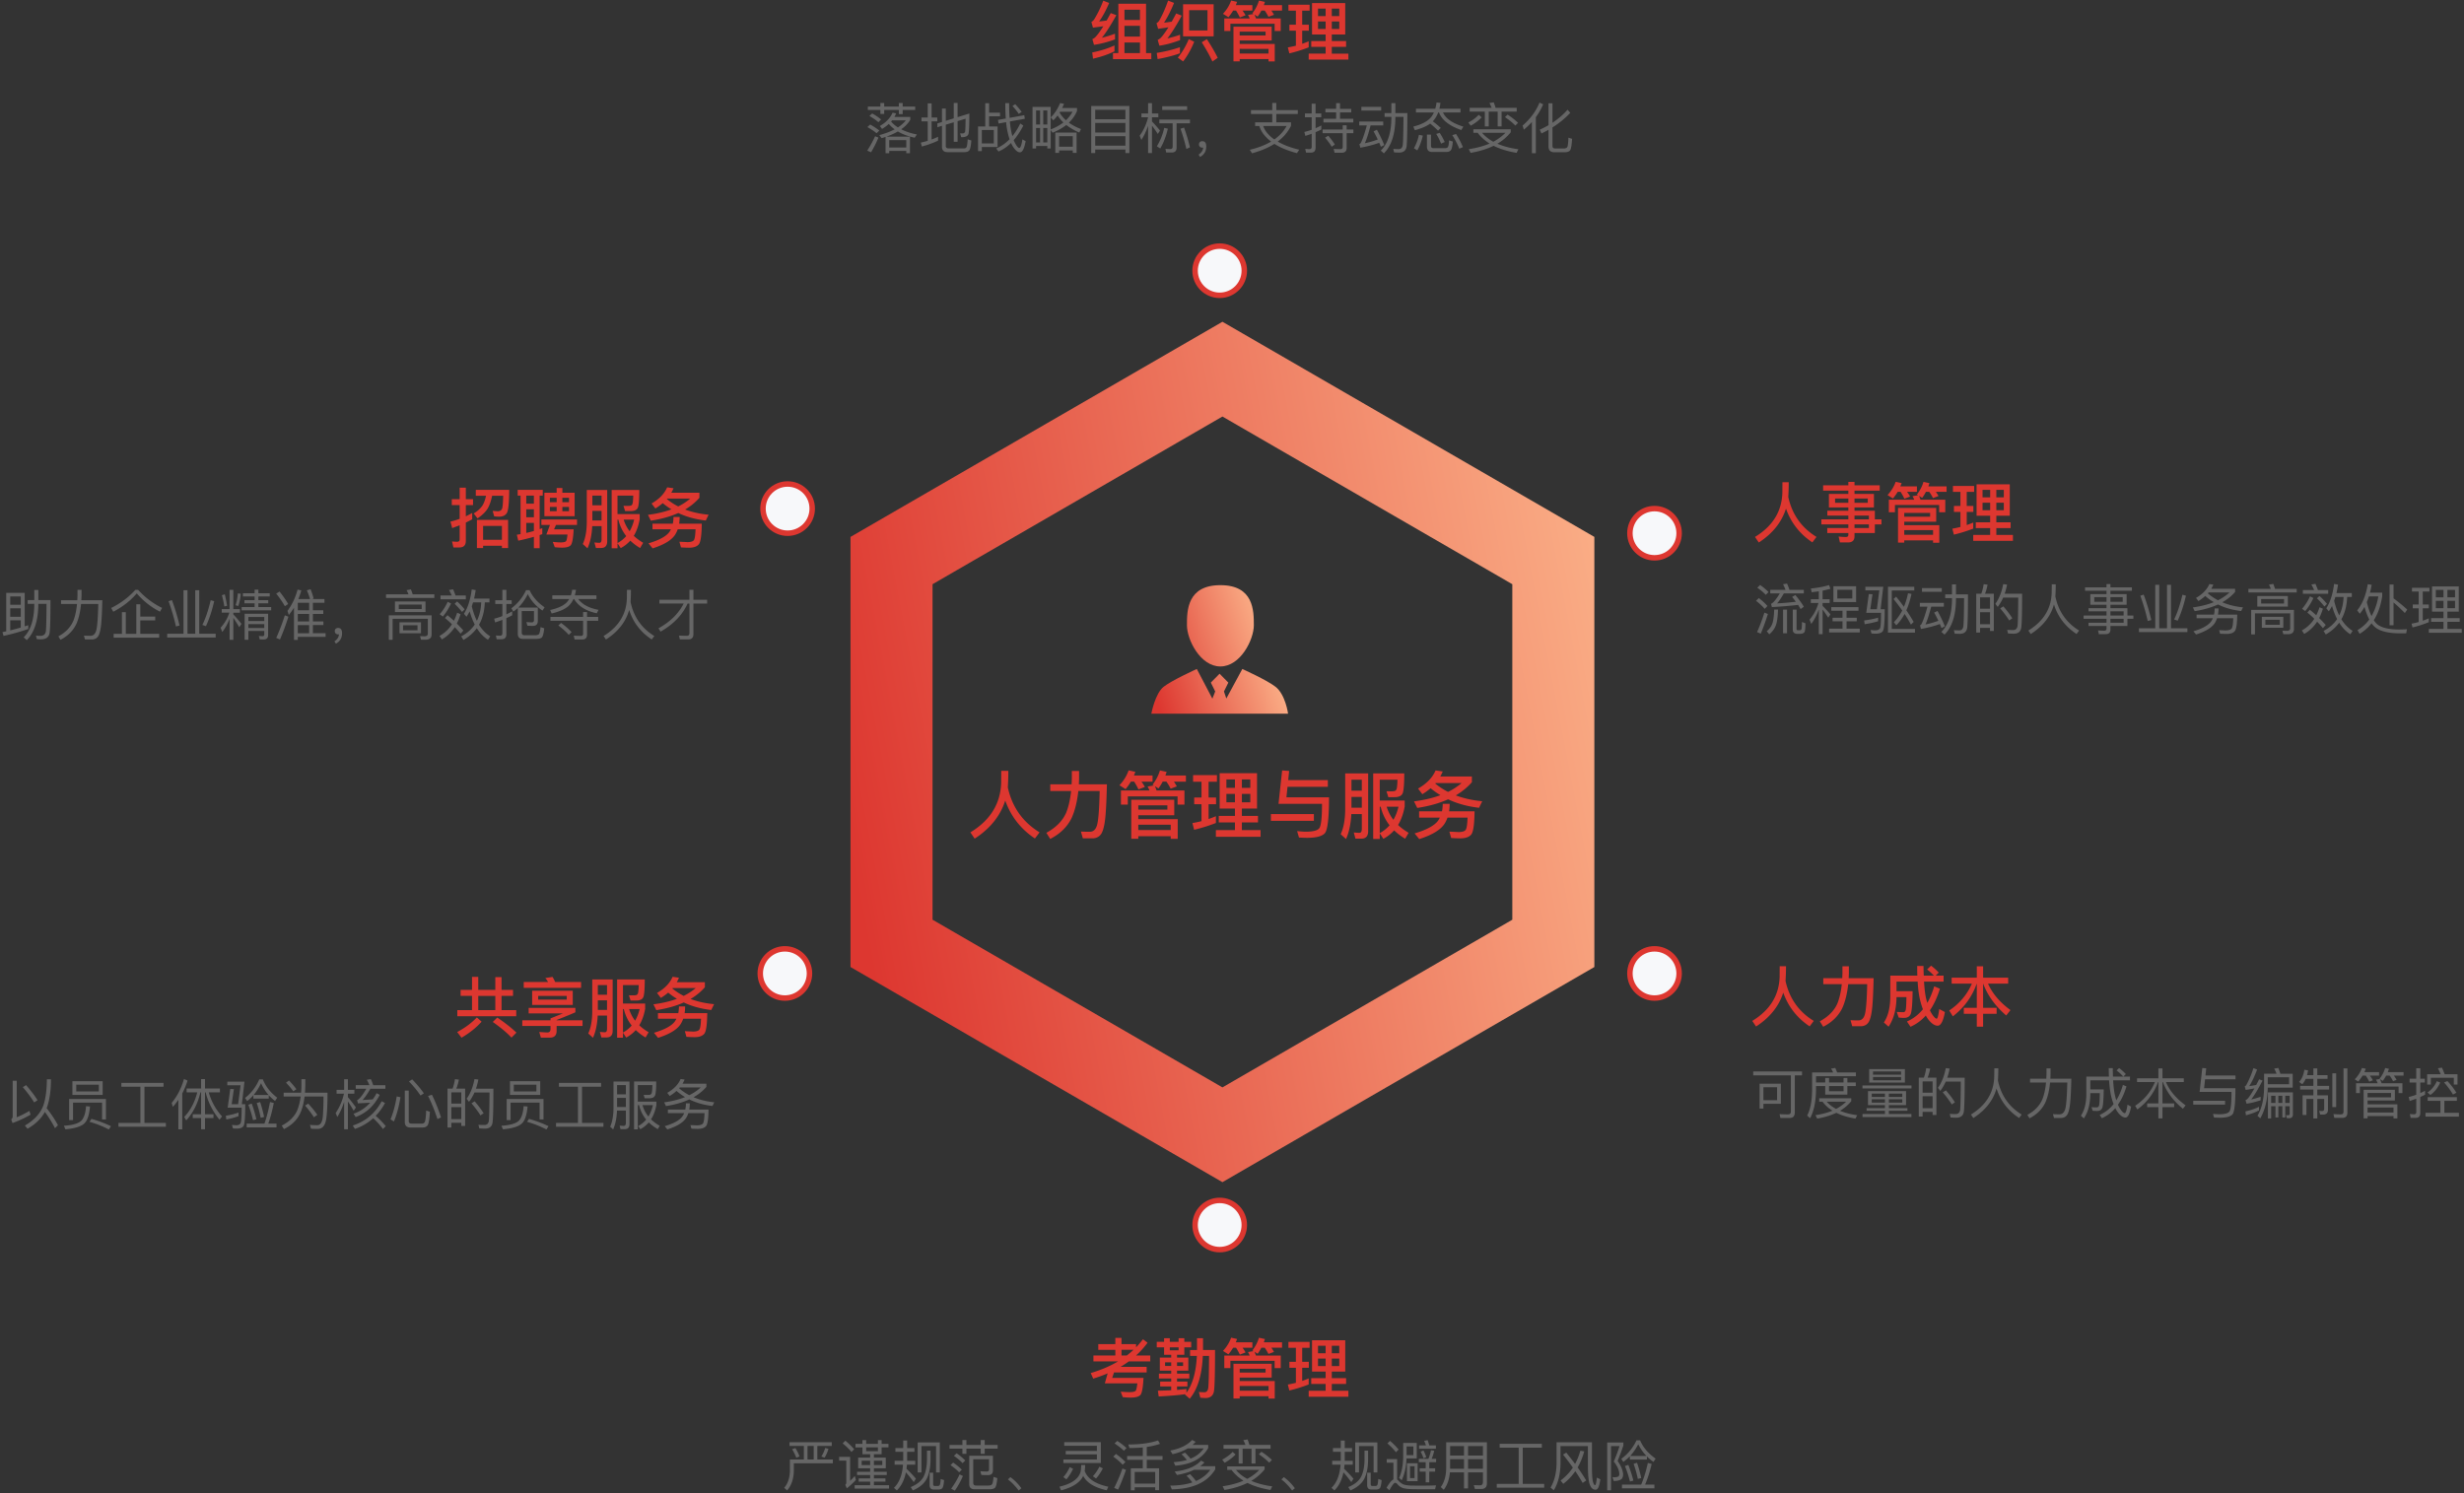
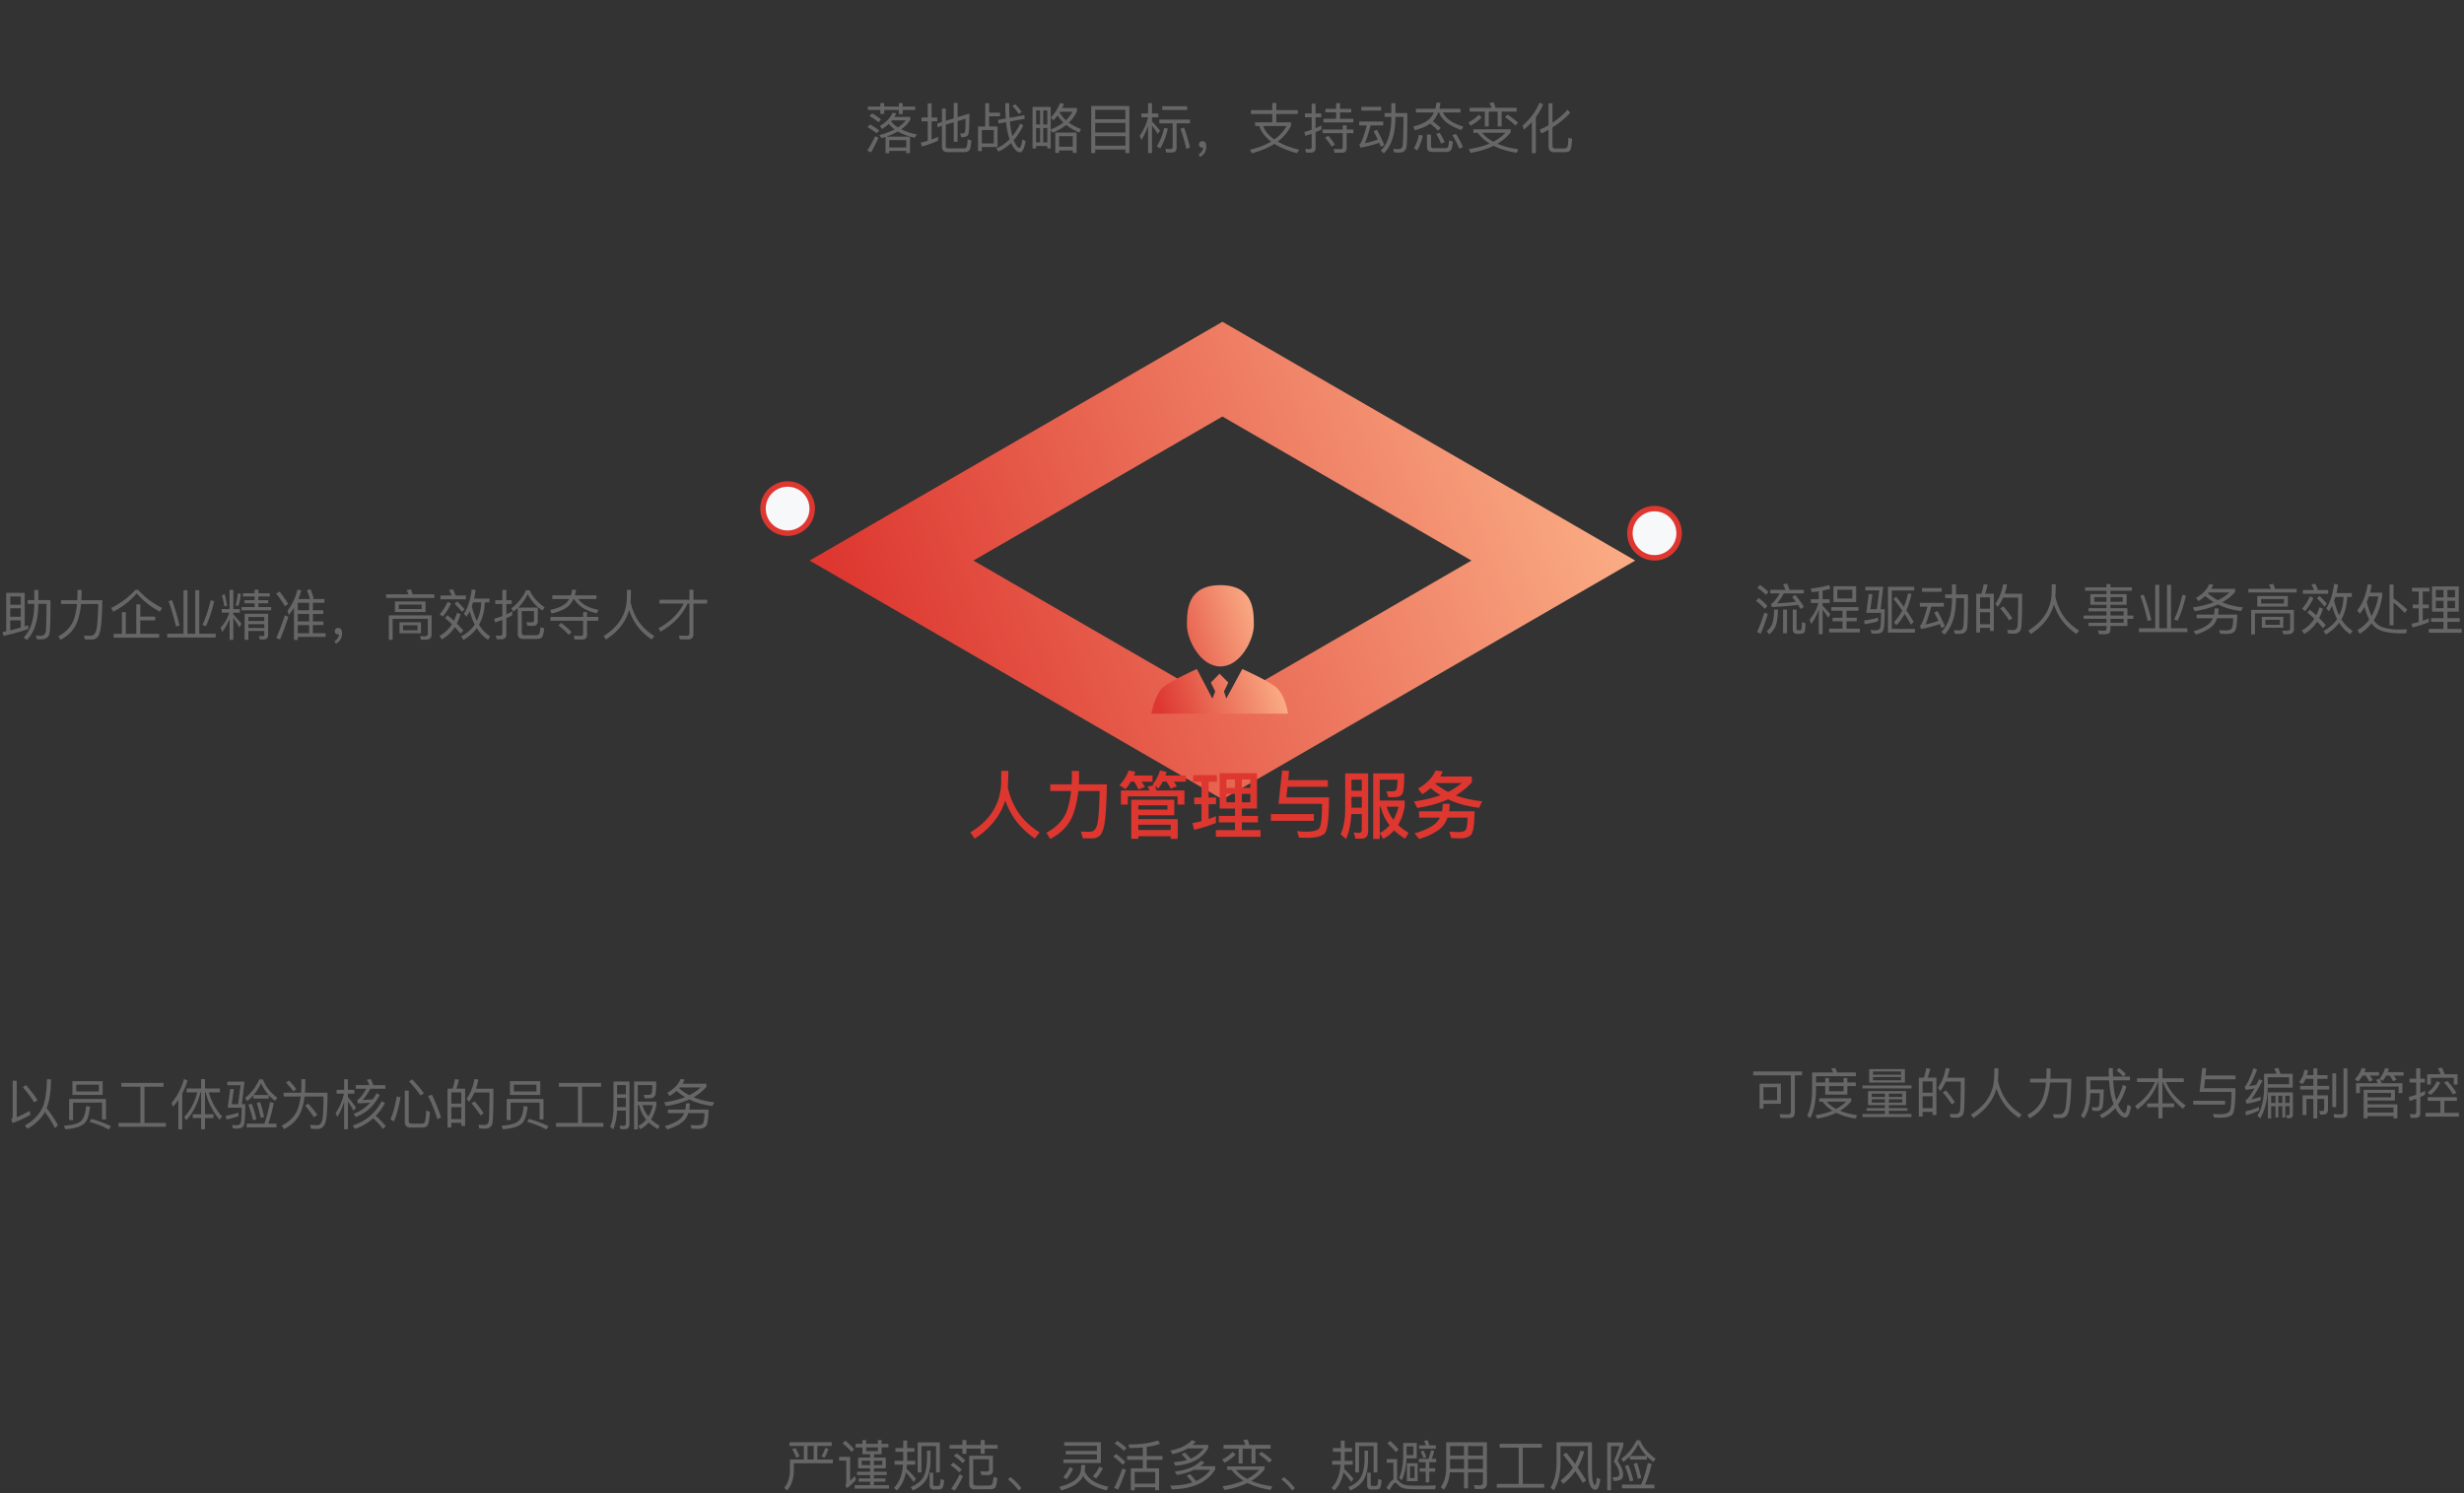
<svg xmlns="http://www.w3.org/2000/svg" width="901" height="546" viewBox="0 0 901 546">
  <rect x="0" y="0" width="901" height="546" fill="#333333" stroke="none" />
  <title>Group 76</title>
  <defs>
    <linearGradient x1="128.612%" y1="26.854%" x2="-7.95%" y2="57.56%" id="a">
      <stop stop-color="#FFC194" offset="0%" />
      <stop stop-color="#DD3730" offset="100%" />
    </linearGradient>
    <linearGradient x1="102%" y1="45.745%" x2="0%" y2="76.613%" id="b">
      <stop stop-color="#FFC194" offset="0%" />
      <stop stop-color="#DD3730" offset="100%" />
    </linearGradient>
  </defs>
  <g fill="none" fill-rule="evenodd">
-     <path stroke="url(#a)" stroke-width="30" d="M447 135l121 70v140l-121 70-121-70V205z" />
+     <path stroke="url(#a)" stroke-width="30" d="M447 135l121 70l-121 70-121-70V205z" />
    <path d="M368.715 281.914h-2.592c0 1.026-.027 2.43-.027 4.239-.216 7.749-3.969 13.824-11.259 18.252l1.566 2.295c5.67-3.672 9.396-8.316 11.178-13.932 2.052 5.778 5.67 10.422 10.854 13.878l1.701-2.241c-6.156-3.78-10.044-9.261-11.61-16.443.108-1.674.189-3.672.189-6.048zm23.22.027v2.781l-.081 2.106h-7.803v2.457h7.614c-.324 3.078-.918 5.697-1.782 7.884-1.296 2.997-3.699 5.454-7.263 7.398l1.404 2.241c3.618-1.836 6.237-4.401 7.857-7.695 1.188-2.646 1.998-5.913 2.43-9.828h7.803c-.135 6.21-.432 10.287-.891 12.177-.432 1.809-1.35 2.727-2.727 2.727a68.24 68.24 0 0 1-3.24-.081l.702 2.484h3.78c1.404-.108 2.43-.729 3.078-1.863.648-1.188 1.134-3.24 1.404-6.183.27-2.997.432-6.912.54-11.718H394.5l.081-2.106v-2.781h-2.646zm37.449 10.53v5.67h-13.149v1.431h14.418v7.209h-2.565v-.972h-11.853v.945h-2.565v-14.283h15.714zm-13.149 11.07h11.853v-1.944h-11.853v1.944zm0-7.452h10.638v-1.566h-10.638v1.566zm16.875-6.993v5.157h-2.511v-2.997h-18.198v2.997h-2.511v-5.157h10.449a12.257 12.257 0 0 0-.702-1.458l2.268-.378-.459-.297c1.242-1.62 2.16-3.348 2.7-5.211l2.457.54c-.162.459-.297.891-.459 1.323h7.506v2.241h-4.401c.432.594.783 1.188 1.08 1.728l-2.268.837a19.543 19.543 0 0 0-1.539-2.565h-1.377a17.498 17.498 0 0 1-1.539 2.484l-1.296-.837c.216.486.405 1.026.621 1.593h10.179zm-19.575-3.24a22.509 22.509 0 0 1-1.944 2.727l-2.241-1.404c1.566-1.674 2.673-3.51 3.348-5.454l2.457.54c-.162.459-.351.918-.513 1.35h6.804v2.241h-4.05c.486.675.918 1.323 1.242 1.944l-2.349.891a24.26 24.26 0 0 0-1.566-2.835h-1.188zm32.454-3.078h13.662v12.906h-5.535v2.7h5.886v2.376h-5.886v2.808h6.831v2.457h-16.335v-2.457h6.966v-2.808h-5.913v-2.376h5.913v-2.7h-5.589v-12.906zm11.205 10.638v-3.078h-3.078v3.078h3.078zm-5.616 0v-3.078h-3.132v3.078h3.132zm-3.132-5.292h3.132v-3.078h-3.132v3.078zm5.67-3.078v3.078h3.078v-3.078h-3.078zm-17.442 6.615h2.673v-5.778h-3.078v-2.43h8.721v2.43h-3.051v5.778h2.727v2.457h-2.727v5.4c.918-.324 1.809-.648 2.673-1.026v2.484a59.842 59.842 0 0 1-7.965 2.484l-.621-2.457a42.491 42.491 0 0 0 3.321-.702v-6.183h-2.673v-2.457zm32.157-9.909l2.565.189-.351 3.348h14.499v2.457h-14.742l-.405 3.834h15.579c0 7.56-.513 11.934-1.512 13.122-1.026 1.134-3.213 1.701-6.534 1.701-.945 0-1.917-.054-2.943-.108l-.675-2.349c1.458.135 2.484.216 3.078.216 2.862 0 4.59-.486 5.13-1.431.594-1.026.891-3.942.891-8.775h-15.903l1.323-12.204zm-4.104 15.957h15.714v2.484h-15.714v-2.484zm29.457-6.264v3.942h3.78v-3.942h-3.78zm3.78-2.295v-3.996h-3.78v3.996h3.78zm-3.834 8.559c-.189 3.672-.837 6.723-1.944 9.126l-1.944-1.755c1.08-2.349 1.62-5.346 1.647-8.991v-13.257h8.397v21.114c0 1.836-.837 2.754-2.484 2.754h-2.16l-.621-2.268c.756.081 1.431.135 2.079.135.567 0 .864-.486.864-1.431v-5.427h-3.834zm10.395-2.673v9.639a12.926 12.926 0 0 0 3.591-2.862c-1.566-1.998-2.646-4.266-3.24-6.777h-.351zm0 9.72v2.052h-2.403v-23.976h11.367c0 3.51-.162 5.832-.486 6.993-.324 1.134-1.35 1.701-3.078 1.701h-2.268l-.675-2.16c.432 0 1.026.027 1.782.027.567 0 .999-.054 1.269-.135.27-.081.486-.324.648-.702.162-.459.27-1.593.324-3.402h-6.48v7.614h9.126v2.16c-.486 2.646-1.296 4.914-2.43 6.777 1.107 1.053 2.403 1.998 3.861 2.862l-1.269 2.16c-1.539-.918-2.889-1.944-4.023-3.051a14.248 14.248 0 0 1-3.942 3.078l-1.323-1.998zm2.538-9.72a14.876 14.876 0 0 0 2.457 4.779c.81-1.404 1.431-2.997 1.863-4.779h-4.32zm17.874-13.284l2.619.378c-.27.648-.567 1.269-.891 1.836h11.556v2.079c-1.62 1.863-3.591 3.483-5.886 4.833 2.889 1.08 6.102 1.809 9.666 2.133l-1.161 2.403c-4.185-.486-7.965-1.512-11.313-3.105-3.24 1.458-7.02 2.511-11.286 3.159l-1.188-2.403c3.618-.459 6.858-1.215 9.666-2.268a26.746 26.746 0 0 1-3.591-2.538 23.445 23.445 0 0 1-3.024 2.187l-1.566-2.052c3.159-1.809 5.292-4.023 6.399-6.642zm4.563 7.857a23.886 23.886 0 0 0 4.968-3.24h-9.477a.861.861 0 0 0-.162.189 25.314 25.314 0 0 0 4.671 3.051zm-1.944 4.347h2.538c0 .972-.081 1.89-.216 2.754h9.315c-.054 4.725-.459 7.56-1.215 8.478-.756.918-2.106 1.404-3.996 1.404-.918 0-2.052-.054-3.348-.135l-.648-2.322c1.404.054 2.538.108 3.402.162 1.377-.027 2.241-.324 2.592-.864.351-.567.567-2.052.648-4.428h-7.317a12.665 12.665 0 0 1-.837 1.836c-1.35 2.43-4.509 4.428-9.504 6.021l-1.701-2.079c4.401-1.296 7.29-2.862 8.64-4.725.216-.351.432-.702.594-1.053h-7.587v-2.295h8.37c.162-.864.27-1.782.27-2.754z" fill="#DD3730" />
    <path d="M45.407 37.153c-3.125-2.44-12.133-6.495-12.133-6.495l-5.848 10.789-.867-2.57 1.6-3.244-3.203-3.245-3.204 3.245 1.603 3.244-1.033 2.63-5.686-10.849S7.63 34.714 4.505 37.153C1.38 39.593 0 47 0 47h50s-.916-6.975-4.593-9.847zm-20.153-7.422c7.34-.012 12.233-9.808 12.233-15.082C37.487 9.376 37.467 0 25.254 0 13.042 0 13.02 9.377 13.02 14.65c0 5.274 4.894 15.093 12.234 15.08z" transform="translate(421 214)" fill-rule="nonzero" fill="url(#b)" />
    <circle stroke="#DD3730" stroke-width="2" fill="#F7F8FA" cx="288" cy="186" r="9" />
-     <circle stroke="#DD3730" stroke-width="2" fill="#F7F8FA" cx="446" cy="99" r="9" />
    <circle stroke="#DD3730" stroke-width="2" fill="#F7F8FA" cx="605" cy="195" r="9" />
-     <circle stroke="#DD3730" stroke-width="2" fill="#F7F8FA" cx="605" cy="356" r="9" />
-     <circle stroke="#DD3730" stroke-width="2" fill="#F7F8FA" cx="446" cy="448" r="9" />
-     <circle stroke="#DD3730" stroke-width="2" fill="#F7F8FA" cx="287" cy="356" r="9" />
-     <path d="M407.528 16.616v2.16c-2.304 1.128-4.92 2.016-7.848 2.688l-.288-2.28c3.12-.624 5.832-1.488 8.136-2.568zM403.424.248l2.16.84c-1.2 2.784-2.424 5.04-3.672 6.768a54.264 54.264 0 0 0 2.76-.36c.48-.864.96-1.752 1.488-2.712l2.064.768c-2.088 3.744-3.864 6.504-5.304 8.256a39.178 39.178 0 0 0 4.8-1.488v2.088c-2.712.984-5.28 1.656-7.68 1.992l-.6-2.088a4.036 4.036 0 0 0 1.032-.672c.792-.792 1.776-2.136 2.976-4.032-1.248.168-2.496.336-3.792.504L399.08 8c.36-.144.696-.432.984-.864 1.296-2.064 2.4-4.344 3.36-6.888zm15.648 1.128v18.048h1.92v2.208h-14.016v-2.208h1.968V1.376h10.128zm-7.896 18.048h5.664v-3.888h-5.664v3.888zm0-6.048h5.664V9.44h-5.664v3.936zm0-6.072h5.664V3.56h-5.664v3.744zm20.28 9.96v2.232c-2.4.864-5.136 1.56-8.16 2.112l-.312-2.256c3.216-.528 6.048-1.224 8.472-2.088zm-4.32-17.04l2.184.84c-1.224 2.976-2.448 5.376-3.672 7.224a56.12 56.12 0 0 0 2.808-.36 227.87 227.87 0 0 0 1.632-3l2.04.792c-2.064 3.744-3.816 6.528-5.256 8.328a38.655 38.655 0 0 0 4.632-1.344v1.968c-2.664 1.008-5.184 1.704-7.56 2.04l-.624-2.136a3.8 3.8 0 0 0 1.056-.672c.768-.768 1.728-2.088 2.88-3.912-1.224.192-2.472.36-3.768.552l-.6-2.088c.384-.168.696-.456.984-.888 1.248-2.208 2.328-4.656 3.264-7.344zm5.472 1.344h11.184V13.28h-11.184V1.568zm8.928 9.576V3.728h-6.696v7.416h6.696zm-6.84 3.168l1.992.96c-1.152 2.784-2.496 5.184-4.056 7.2l-1.944-1.392c1.56-1.872 2.904-4.128 4.008-6.768zm6.6 0l-1.848 1.152c1.632 2.592 2.928 4.92 3.888 7.032l1.944-1.344c-.936-1.944-2.256-4.224-3.984-6.84zm23.712-4.56v5.04H453.32v1.272h12.816v6.408h-2.28v-.864H453.32v.84h-2.28V9.752h13.968zm-11.688 9.84h10.536v-1.728H453.32v1.728zm0-6.624h9.456v-1.392h-9.456v1.392zm15-6.216v4.584h-2.232V8.672h-16.176v2.664h-2.232V6.752h9.288c-.192-.48-.408-.912-.624-1.296l2.016-.336-.408-.264c1.104-1.44 1.92-2.976 2.4-4.632l2.184.48c-.144.408-.264.792-.408 1.176h6.672v1.992h-3.912c.384.528.696 1.056.96 1.536l-2.016.744a17.372 17.372 0 0 0-1.368-2.28h-1.224a15.554 15.554 0 0 1-1.368 2.208l-1.152-.744c.192.432.36.912.552 1.416h9.048zm-17.4-2.88a20.008 20.008 0 0 1-1.728 2.424L447.2 5.048c1.392-1.488 2.376-3.12 2.976-4.848l2.184.48c-.144.408-.312.816-.456 1.2h6.048v1.992h-3.6c.432.6.816 1.176 1.104 1.728l-2.088.792a21.565 21.565 0 0 0-1.392-2.52h-1.056zm28.848-2.736h12.144v11.472h-4.92v2.4h5.232v2.112h-5.232v2.496h6.072V21.8h-14.52v-2.184h6.192V17.12h-5.256v-2.112h5.256v-2.4h-4.968V1.136zm9.96 9.456V7.856h-2.736v2.736h2.736zm-4.992 0V7.856h-2.784v2.736h2.784zm-2.784-4.704h2.784V3.152h-2.784v2.736zm5.04-2.736v2.736h2.736V3.152h-2.736zm-15.504 5.88h2.376V3.896h-2.736v-2.16h7.752v2.16h-2.712v5.136h2.424v2.184h-2.424v4.8a34.825 34.825 0 0 0 2.376-.912v2.208a53.193 53.193 0 0 1-7.08 2.208l-.552-2.184a37.77 37.77 0 0 0 2.952-.624v-5.496h-2.376V9.032zM185.792 190.128v10.296h-2.256v-.84h-6.888v.84h-2.256v-10.296h11.4zm-9.144 7.272h6.888v-5.064h-6.888v5.064zm-8.688 2.808c1.584 0 2.376-.792 2.376-2.376v-6.72c.768-.384 1.56-.768 2.328-1.2v-2.304a42.62 42.62 0 0 1-2.328 1.2v-4.08h2.64v-2.184h-2.64v-4.2h-2.256v4.2h-2.88v2.184h2.88v5.016a28.35 28.35 0 0 1-3.36 1.008l.624 2.376c.912-.336 1.824-.672 2.736-1.032v5.16c0 .576-.312.864-.912.864-.6 0-1.224-.048-1.872-.12l.504 2.208h2.16zm9.768-18.912c-.312 1.464-.744 2.664-1.32 3.6-.72 1.056-1.776 2.016-3.192 2.88l1.392 1.8c1.68-1.104 2.928-2.328 3.768-3.672.648-1.152 1.176-2.688 1.584-4.608h4.032c-.048 2.544-.192 4.104-.384 4.704-.24.624-.768.936-1.584.984a52.501 52.501 0 0 0-1.872-.144l.552 1.992c.696.072 1.296.12 1.824.12 1.32 0 2.256-.456 2.832-1.368.528-.936.816-3.744.84-8.448h-12.216v2.16h3.744zm21.336-1.104h4.488v-1.728h2.088v1.728h4.488v8.592h-11.064v-8.592zm9 6.768v-1.56h-2.424v1.56h2.424zm-4.512 0v-1.56h-2.472v1.56h2.472zm-2.472-3.288h2.472v-1.632h-2.472v1.632zm4.56-1.632v1.632h2.424v-1.632h-2.424zm-7.68 7.944h13.032v1.992h-7.68l-.72 1.608h7.176c-.168 3.264-.528 5.184-1.056 5.808-.552.576-1.608.888-3.168.888a22.07 22.07 0 0 1-2.688-.168l-.72-1.944c1.104.12 2.088.192 2.952.192 1.008 0 1.656-.168 1.92-.48.216-.36.384-1.152.504-2.4h-7.728l1.32-3.504h-3.144v-1.992zm-8.664-10.848h9.168v2.112h-1.128v12.24c.336-.096.648-.216.96-.336v2.208c-.336.096-.648.216-.96.312v4.8h-2.112v-4.152c-1.824.528-3.744.984-5.712 1.416l-.528-2.184 1.368-.216v-14.088h-1.056v-2.112zm3.144 15.768c.96-.216 1.872-.456 2.784-.72v-2.952h-2.784v3.672zm0-5.736h2.784v-2.904h-2.784v2.904zm0-4.968h2.784v-2.952h-2.784v2.952zm24.168 2.64v3.504h3.36v-3.504h-3.36zm3.36-2.04v-3.552h-3.36v3.552h3.36zm-3.408 7.608c-.168 3.264-.744 5.976-1.728 8.112l-1.728-1.56c.96-2.088 1.44-4.752 1.464-7.992v-11.784h7.464v18.768c0 1.632-.744 2.448-2.208 2.448h-1.92l-.552-2.016c.672.072 1.272.12 1.848.12.504 0 .768-.432.768-1.272v-4.824h-3.408zm9.24-2.376v8.568a11.49 11.49 0 0 0 3.192-2.544 15.406 15.406 0 0 1-2.88-6.024h-.312zm0 8.64v1.824h-2.136v-21.312h10.104c0 3.12-.144 5.184-.432 6.216-.288 1.008-1.2 1.512-2.736 1.512h-2.016l-.6-1.92c.384 0 .912.024 1.584.024.504 0 .888-.048 1.128-.12.24-.072.432-.288.576-.624.144-.408.24-1.416.288-3.024h-5.76v6.768h8.112v1.92c-.432 2.352-1.152 4.368-2.16 6.024.984.936 2.136 1.776 3.432 2.544l-1.128 1.92c-1.368-.816-2.568-1.728-3.576-2.712a12.665 12.665 0 0 1-3.504 2.736l-1.176-1.776zm2.256-8.64c.48 1.56 1.2 2.976 2.184 4.248.72-1.248 1.272-2.664 1.656-4.248h-3.84zm15.888-11.808l2.328.336a14.71 14.71 0 0 1-.792 1.632h10.272v1.848c-1.44 1.656-3.192 3.096-5.232 4.296 2.568.96 5.424 1.608 8.592 1.896l-1.032 2.136c-3.72-.432-7.08-1.344-10.056-2.76-2.88 1.296-6.24 2.232-10.032 2.808l-1.056-2.136c3.216-.408 6.096-1.08 8.592-2.016a23.774 23.774 0 0 1-3.192-2.256 20.84 20.84 0 0 1-2.688 1.944l-1.392-1.824c2.808-1.608 4.704-3.576 5.688-5.904zm4.056 6.984a21.232 21.232 0 0 0 4.416-2.88h-8.424a.766.766 0 0 0-.144.168 22.501 22.501 0 0 0 4.152 2.712zm-1.728 3.864h2.256c0 .864-.072 1.68-.192 2.448h8.28c-.048 4.2-.408 6.72-1.08 7.536-.672.816-1.872 1.248-3.552 1.248-.816 0-1.824-.048-2.976-.12l-.576-2.064c1.248.048 2.256.096 3.024.144 1.224-.024 1.992-.288 2.304-.768.312-.504.504-1.824.576-3.936h-6.504a11.258 11.258 0 0 1-.744 1.632c-1.2 2.16-4.008 3.936-8.448 5.352l-1.512-1.848c3.912-1.152 6.48-2.544 7.68-4.2.192-.312.384-.624.528-.936h-6.744v-2.04h7.44c.144-.768.24-1.584.24-2.448zm407.808-12.704h-2.304c0 .912-.024 2.16-.024 3.768-.192 6.888-3.528 12.288-10.008 16.224l1.392 2.04c5.04-3.264 8.352-7.392 9.936-12.384 1.824 5.136 5.04 9.264 9.648 12.336l1.512-1.992c-5.472-3.36-8.928-8.232-10.32-14.616.096-1.488.168-3.264.168-5.376zm14.688 4.272h7.104v-1.2h-9.216v-1.944h9.216v-1.248h2.256v1.248h9.216v1.944h-9.216v1.2h7.104v4.944h-7.104v1.2h7.44v3.144h2.424v1.848h-2.424v3.144h-7.44v1.224c0 1.488-.792 2.232-2.376 2.232H672.8l-.48-2.16c.912.096 1.8.168 2.664.168.576 0 .888-.264.888-.768v-.696h-7.704v-1.824h7.704v-1.32h-9.864v-1.848h9.864v-1.368h-7.68v-1.776h7.68v-1.2h-7.104v-4.944zm14.208 3.24v-1.56h-4.848v1.56h4.848zm-7.104 0v-1.56h-4.848v1.56h4.848zm2.256 4.68v1.368h5.256v-1.368h-5.256zm5.256 3.216h-5.256v1.32h5.256v-1.32zm24.624-6.024v5.04H696.32v1.272h12.816v6.408h-2.28v-.864H696.32v.84h-2.28v-12.696h13.968zm-11.688 9.84h10.536v-1.728H696.32v1.728zm0-6.624h9.456v-1.392h-9.456v1.392zm15-6.216v4.584h-2.232v-2.664h-16.176v2.664h-2.232v-4.584h9.288c-.192-.48-.408-.912-.624-1.296l2.016-.336-.408-.264c1.104-1.44 1.92-2.976 2.4-4.632l2.184.48c-.144.408-.264.792-.408 1.176h6.672v1.992h-3.912c.384.528.696 1.056.96 1.536l-2.016.744a17.372 17.372 0 0 0-1.368-2.28h-1.224a15.554 15.554 0 0 1-1.368 2.208l-1.152-.744c.192.432.36.912.552 1.416h9.048zm-17.4-2.88a20.008 20.008 0 0 1-1.728 2.424l-1.992-1.248c1.392-1.488 2.376-3.12 2.976-4.848l2.184.48c-.144.408-.312.816-.456 1.2h6.048v1.992h-3.6c.432.6.816 1.176 1.104 1.728l-2.088.792a21.565 21.565 0 0 0-1.392-2.52h-1.056zm28.848-2.736h12.144v11.472h-4.92v2.4h5.232v2.112h-5.232v2.496h6.072v2.184h-14.52v-2.184h6.192v-2.496h-5.256v-2.112h5.256v-2.4h-4.968v-11.472zm9.96 9.456v-2.736h-2.736v2.736h2.736zm-4.992 0v-2.736h-2.784v2.736h2.784zm-2.784-4.704h2.784v-2.736h-2.784v2.736zm5.04-2.736v2.736h2.736v-2.736h-2.736zm-15.504 5.88h2.376v-5.136h-2.736v-2.16h7.752v2.16h-2.712v5.136h2.424v2.184h-2.424v4.8a34.825 34.825 0 0 0 2.376-.912v2.208a53.193 53.193 0 0 1-7.08 2.208l-.552-2.184a37.77 37.77 0 0 0 2.952-.624v-5.496h-2.376v-2.184zM653.08 353.368h-2.304c0 .912-.024 2.16-.024 3.768-.192 6.888-3.528 12.288-10.008 16.224l1.392 2.04c5.04-3.264 8.352-7.392 9.936-12.384 1.824 5.136 5.04 9.264 9.648 12.336l1.512-1.992c-5.472-3.36-8.928-8.232-10.32-14.616.096-1.488.168-3.264.168-5.376zm20.64.024v2.472l-.072 1.872h-6.936v2.184h6.768c-.288 2.736-.816 5.064-1.584 7.008-1.152 2.664-3.288 4.848-6.456 6.576l1.248 1.992c3.216-1.632 5.544-3.912 6.984-6.84 1.056-2.352 1.776-5.256 2.16-8.736h6.936c-.12 5.52-.384 9.144-.792 10.824-.384 1.608-1.2 2.424-2.424 2.424-.912 0-1.872-.024-2.88-.072l.624 2.208h3.36c1.248-.096 2.16-.648 2.736-1.656.576-1.056 1.008-2.88 1.248-5.496.24-2.664.384-6.144.48-10.416H676l.072-1.872v-2.472h-2.352zm32.4-.24l-1.44 1.392a17.975 17.975 0 0 1 2.472 2.256h-3.696a79.938 79.938 0 0 1-.096-3.528h-2.304c0 1.224 0 2.4.048 3.528h-9.888v7.992c-.072 3.912-.864 6.96-2.352 9.144l1.728 1.536c1.824-2.688 2.808-6.24 2.904-10.68v-.144h3.624c-.048 2.496-.12 4.08-.264 4.704-.144.528-.408.792-.84.816-.672 0-1.464-.048-2.424-.096l.696 2.064c.744.072 1.416.12 1.992.12 1.248-.024 2.064-.528 2.448-1.536.384-1.152.6-3.888.648-8.232h-5.88v-3.504h7.728c.168 2.928.504 5.352 1.032 7.296.264 1.008.552 1.944.888 2.808a15.508 15.508 0 0 1-5.832 4.488l1.296 1.92c2.112-.936 3.984-2.304 5.592-4.104.312.576.648 1.104 1.032 1.584 1.152 1.416 2.256 2.136 3.312 2.136 1.152 0 2.04-1.68 2.64-4.992l-2.064-1.104c-.312 2.352-.624 3.528-.936 3.528-.384 0-.96-.552-1.68-1.608a11.517 11.517 0 0 1-.792-1.464c1.488-2.16 2.688-4.8 3.648-7.872l-2.088-.888c-.672 2.28-1.512 4.296-2.52 6.072-.12-.384-.24-.792-.336-1.2-.408-1.56-.696-3.768-.864-6.6h7.152V356.8h-2.88l1.104-1.104c-.768-.864-1.704-1.704-2.808-2.544zm7.536 4.392v2.184h7.392c-1.728 3.984-4.488 7.272-8.28 9.816l1.32 2.136c4.08-3.12 7.008-7.104 8.736-11.952h.024v8.832h-4.752v2.184h4.752v4.728h2.304v-4.728h4.944v-2.184h-4.944v-8.832h.024c1.608 4.296 4.416 8.184 8.424 11.64l1.56-1.968c-3.888-2.832-6.624-6.072-8.208-9.672h7.368v-2.184h-9.168v-4.152h-2.304v4.152h-9.192zM168.424 362h4.176v-4.752h2.28V362h6.24v-4.656h2.28V362h4.2v2.208h-4.2v5.208h5.376v2.232h-21.552v-2.232h5.376v-5.208h-4.176V362zm6.456 7.416h6.24v-5.208h-6.24v5.208zm-.504 2.664c-1.944 2.04-4.344 3.816-7.2 5.352l1.584 2.064c2.904-1.68 5.352-3.624 7.344-5.856l-1.728-1.56zm7.464.048l-1.656 1.608c2.928 2.064 5.208 3.96 6.84 5.736l1.824-1.824c-1.92-1.824-4.248-3.648-7.008-5.52zm12.744-9.816h14.856v5.208h-14.856v-5.208zm12.648 3.264v-1.344h-10.44v1.344h10.44zm-5.184-8.304l-2.64.408c.36.432.696.912 1.008 1.44h-8.904v2.136h20.976v-2.136h-9.48a18.86 18.86 0 0 0-.96-1.848zm-11.064 15.864v2.064h10.32v1.128c0 .816-.384 1.248-1.104 1.248-.744 0-1.752-.072-3.024-.168l.6 2.064h3.336c1.608 0 2.424-.84 2.424-2.496V375.2h9.48v-2.064h-9.48v-.12c2.592-1.008 4.896-1.944 6.864-2.808V368.6h-17.088v2.016h12.528l-4.536 1.824v.696h-10.32zm27.624-7.296v3.504h3.36v-3.504h-3.36zm3.36-2.04v-3.552h-3.36v3.552h3.36zm-3.408 7.608c-.168 3.264-.744 5.976-1.728 8.112l-1.728-1.56c.96-2.088 1.44-4.752 1.464-7.992v-11.784h7.464v18.768c0 1.632-.744 2.448-2.208 2.448h-1.92l-.552-2.016c.672.072 1.272.12 1.848.12.504 0 .768-.432.768-1.272v-4.824h-3.408zm9.24-2.376v8.568a11.49 11.49 0 0 0 3.192-2.544 15.406 15.406 0 0 1-2.88-6.024h-.312zm0 8.64v1.824h-2.136v-21.312h10.104c0 3.12-.144 5.184-.432 6.216-.288 1.008-1.2 1.512-2.736 1.512h-2.016l-.6-1.92c.384 0 .912.024 1.584.024.504 0 .888-.048 1.128-.12.24-.072.432-.288.576-.624.144-.408.24-1.416.288-3.024h-5.76v6.768h8.112v1.92c-.432 2.352-1.152 4.368-2.16 6.024.984.936 2.136 1.776 3.432 2.544l-1.128 1.92c-1.368-.816-2.568-1.728-3.576-2.712a12.665 12.665 0 0 1-3.504 2.736l-1.176-1.776zm2.256-8.64c.48 1.56 1.2 2.976 2.184 4.248.72-1.248 1.272-2.664 1.656-4.248h-3.84zm15.888-11.808l2.328.336a14.71 14.71 0 0 1-.792 1.632h10.272v1.848c-1.44 1.656-3.192 3.096-5.232 4.296 2.568.96 5.424 1.608 8.592 1.896l-1.032 2.136c-3.72-.432-7.08-1.344-10.056-2.76-2.88 1.296-6.24 2.232-10.032 2.808l-1.056-2.136c3.216-.408 6.096-1.08 8.592-2.016a23.774 23.774 0 0 1-3.192-2.256 20.84 20.84 0 0 1-2.688 1.944l-1.392-1.824c2.808-1.608 4.704-3.576 5.688-5.904zm4.056 6.984a21.232 21.232 0 0 0 4.416-2.88h-8.424a.766.766 0 0 0-.144.168 22.501 22.501 0 0 0 4.152 2.712zm-1.728 3.864h2.256c0 .864-.072 1.68-.192 2.448h8.28c-.048 4.2-.408 6.72-1.08 7.536-.672.816-1.872 1.248-3.552 1.248-.816 0-1.824-.048-2.976-.12l-.576-2.064c1.248.048 2.256.096 3.024.144 1.224-.024 1.992-.288 2.304-.768.312-.504.504-1.824.576-3.936h-6.504a11.258 11.258 0 0 1-.744 1.632c-1.2 2.16-4.008 3.936-8.448 5.352l-1.512-1.848c3.912-1.152 6.48-2.544 7.68-4.2.192-.312.384-.624.528-.936h-6.744v-2.04h7.44c.144-.768.24-1.584.24-2.448zM401.6 491.552h6.24v-2.28h2.256v2.28h5.328v1.176a35.716 35.716 0 0 0 2.52-2.952l1.68 1.272a31.283 31.283 0 0 1-4.224 4.68h5.208v2.16h-7.848a50.528 50.528 0 0 1-3.024 1.992h9.552v2.04H407.36l-.672 1.992h11.448c-.168 3.504-.552 5.568-1.128 6.24-.576.624-1.728.96-3.456.96-1.128 0-2.136-.072-3-.168l-.744-1.992c1.224.096 2.304.168 3.264.168 1.176 0 1.92-.192 2.232-.528.24-.384.432-1.296.576-2.688H404l1.032-3.648a48.902 48.902 0 0 1-5.28 1.92l-.912-2.04c3.744-1.104 7.056-2.52 9.984-4.248h-9v-2.16h8.016v-2.088h-6.24v-2.088zm10.416 4.176a35.407 35.407 0 0 0 2.472-2.088h-4.392v2.088h1.92zm25.68-6.336h2.208v4.32h4.392c0 8.016-.12 12.984-.36 14.88-.24 1.776-1.296 2.688-3.192 2.688-.336 0-.96-.048-1.824-.12l-.528-2.088c.744.048 1.416.096 1.992.096.816 0 1.296-.552 1.44-1.632.144-1.152.24-5.04.288-11.664h-2.28c-.312 7.008-1.92 12.24-4.8 15.648l-1.704-1.488.12-.168c-2.064.312-5.328.6-9.744.84l-.312-2.112c1.776-.048 3.408-.096 4.872-.168v-1.392h-4.032v-1.776h4.032v-1.128h-4.488v-1.776h4.488v-1.08h-4.152v-4.776h4.152v-1.032h-2.592v-2.736h-2.688v-2.016h2.688v-1.32h2.088v1.32h3.216v-1.32h2.088v1.32h2.52v2.016h-2.52v2.736H430.4v1.032h4.128v4.776H430.4v1.08h4.488v1.776H430.4v1.128h3.792v1.776H430.4v1.272c1.296-.096 2.424-.216 3.432-.312v1.368c2.256-3.072 3.528-7.584 3.816-13.488h-2.472v-2.16h2.52v-4.32zm-9.936 3.336v1.104h3.216v-1.104h-3.216zm4.848 6.816v-1.32H430.4v1.32h2.208zm-4.344 0v-1.32h-2.232v1.32h2.232zm36.744-.792v5.04H453.32v1.272h12.816v6.408h-2.28v-.864H453.32v.84h-2.28v-12.696h13.968zm-11.688 9.84h10.536v-1.728H453.32v1.728zm0-6.624h9.456v-1.392h-9.456v1.392zm15-6.216v4.584h-2.232v-2.664h-16.176v2.664h-2.232v-4.584h9.288c-.192-.48-.408-.912-.624-1.296l2.016-.336-.408-.264c1.104-1.44 1.92-2.976 2.4-4.632l2.184.48c-.144.408-.264.792-.408 1.176h6.672v1.992h-3.912c.384.528.696 1.056.96 1.536l-2.016.744a17.372 17.372 0 0 0-1.368-2.28h-1.224a15.554 15.554 0 0 1-1.368 2.208l-1.152-.744c.192.432.36.912.552 1.416h9.048zm-17.4-2.88a20.008 20.008 0 0 1-1.728 2.424l-1.992-1.248c1.392-1.488 2.376-3.12 2.976-4.848l2.184.48c-.144.408-.312.816-.456 1.2h6.048v1.992h-3.6c.432.6.816 1.176 1.104 1.728l-2.088.792a21.565 21.565 0 0 0-1.392-2.52h-1.056zm28.848-2.736h12.144v11.472h-4.92v2.4h5.232v2.112h-5.232v2.496h6.072v2.184h-14.52v-2.184h6.192v-2.496h-5.256v-2.112h5.256v-2.4h-4.968v-11.472zm9.96 9.456v-2.736h-2.736v2.736h2.736zm-4.992 0v-2.736h-2.784v2.736h2.784zm-2.784-4.704h2.784v-2.736h-2.784v2.736zm5.04-2.736v2.736h2.736v-2.736h-2.736zm-15.504 5.88h2.376v-5.136h-2.736v-2.16h7.752v2.16h-2.712v5.136h2.424v2.184h-2.424v4.8a34.825 34.825 0 0 0 2.376-.912v2.208a53.193 53.193 0 0 1-7.08 2.208l-.552-2.184a37.77 37.77 0 0 0 2.952-.624v-5.496h-2.376v-2.184z" fill="#DD3730" />
    <path d="M317.34 38.96h4.58v-1.28h1.4v1.28h5.36v-1.28h1.4v1.28h4.58v1.26h-4.58v1.52h-1.4v-1.52h-5.36v1.44h-1.4v-1.44h-4.58v-1.26zm1.58 2.52c1.3.72 2.38 1.46 3.26 2.22l-.98 1c-.8-.72-1.9-1.48-3.28-2.28l1-.94zm-.74 4.06l-1 .94c1.42.8 2.54 1.56 3.36 2.24l1-.98c-.92-.74-2.04-1.48-3.36-2.2zm1.82 4.3c-.82 1.78-1.78 3.52-2.88 5.24l1.4.62c1-1.68 1.9-3.46 2.7-5.38l-1.22-.48zm12.74.14v6.06h-1.34v-.84h-6.24v.84h-1.34v-5.96c-.48.16-.96.3-1.44.46l-.84-1.12c2.18-.6 4.04-1.3 5.6-2.12-.84-.62-1.56-1.28-2.14-1.98-.72.68-1.54 1.28-2.46 1.84l-.82-1.08c2.28-1.32 3.84-2.94 4.64-4.86l1.32.24c-.18.46-.4.9-.64 1.32h5.82v1.02c-.78 1.32-1.88 2.48-3.32 3.48 1.6.82 3.5 1.46 5.74 1.9l-.82 1.18c-2.42-.52-4.46-1.28-6.14-2.28-1.24.72-2.64 1.34-4.2 1.9h8.62zm-6.9-5.54c.68.82 1.52 1.54 2.5 2.16 1.18-.78 2.14-1.64 2.88-2.58h-5.02c-.12.16-.24.3-.36.42zm-.68 9.5h6.24v-2.7h-6.24v2.7zm29.3-12.42c0 4.04-.1 6.5-.3 7.38-.2.84-1.06 1.28-2.56 1.28h-.12l-.4-1.42c.3.02.58.04.82.04.54 0 .88-.22 1-.66.1-.42.16-2 .18-4.72l-2.92.88v7.56h-1.4v-7.14l-2.92.88v7.76c0 .6.34.92 1.04.92h5.62c.42 0 .72-.14.88-.4.22-.32.38-1.3.46-2.92l1.34.42c-.14 2.02-.4 3.24-.8 3.68-.34.38-.88.58-1.62.58h-6.32c-1.34 0-2-.68-2-2v-7.62l-1.68.52v-1.4l1.68-.52V39.7h1.4v4.48l2.92-.9v-5.62h1.4v5.18l4.3-1.32zm-11.44 8.5v1.42a35.29 35.29 0 0 1-5.94 2.14l-.36-1.44c.84-.18 1.68-.4 2.52-.64v-7.12h-2.28v-1.4h2.28v-5.16h1.42v5.16h2.08v1.4h-2.08v6.64c.8-.3 1.6-.64 2.36-1zm17.26-12.28h1.4v3.46h4v1.32h-4v3.72h3.1v7.54h-5.76v1.48h-1.38v-9.02h2.64v-8.5zm-1.26 14.72h4.38v-4.9h-4.38v4.9zm15.52-10.34l.2 1.32-5.46.98c.12 1.44.3 2.66.5 3.62.12.62.26 1.2.42 1.72 1.08-1.32 2.04-2.86 2.88-4.6l1.12.76c-1.08 2.1-2.26 3.88-3.52 5.34.22.54.44 1.02.68 1.42.56.96 1.02 1.44 1.36 1.44.44-.02.82-1.06 1.14-3.14l1.18.64c-.48 2.72-1.18 4.08-2.08 4.08-.76 0-1.54-.6-2.38-1.8-.32-.46-.62-1-.88-1.6-1.44 1.4-2.98 2.44-4.6 3.1l-.82-1.1c1.82-.78 3.44-1.9 4.88-3.38-.26-.76-.48-1.6-.68-2.5-.26-1.08-.46-2.32-.58-3.74l-2.76.5-.22-1.32 2.86-.52c-.12-1.68-.18-3.54-.18-5.62h1.4c0 2.02.06 3.82.18 5.38l5.36-.98zm-3.3-4c1 1.08 1.78 2 2.34 2.8l-1.06.74c-.56-.88-1.32-1.84-2.3-2.9l1.02-.64zm22.44 10.36v7.42h-1.4v-.88h-5v.88h-1.4v-7.42h7.8zm-6.4 5.18h5v-3.84h-5v3.84zm-8.42-.28v.92h-1.3V39.08h6.64v8.26c1.84-.72 3.38-1.58 4.64-2.56-.84-.8-1.56-1.66-2.12-2.56-.48.66-1 1.26-1.56 1.8l-.94-1.1c1.4-1.34 2.54-3.08 3.44-5.24l1.42.3c-.24.54-.46 1.04-.68 1.52h5.42v1.1c-.68 1.6-1.68 3.02-2.96 4.26 1.24.9 2.7 1.68 4.42 2.34l-.62 1.28c-1.86-.82-3.44-1.74-4.76-2.78-1.4 1.1-3.06 2.04-4.98 2.84l-.72-.96v6.72h-1.24v-.92h-4.1zm4.1-1.28v-5.3h-1.48v5.3h1.48zm0-6.56V40.4h-1.48v5.14h1.48zm-2.64-5.14h-1.46v5.14h1.46V40.4zm-1.46 6.4v5.3h1.46v-5.3h-1.46zm10.92-2.82c1-.96 1.8-2 2.4-3.12h-4.54c-.08.1-.14.2-.18.3.6 1.04 1.36 1.98 2.32 2.82zm23.2-5.22v17.22h-1.46v-1.3h-11.04v1.3h-1.46V38.76h13.96zm-12.5 14.52h11.04v-3.46h-11.04v3.46zm0-4.82h11.04v-3.5h-11.04v3.5zm0-4.86h11.04v-3.44h-11.04v3.44zm19.34-5.88h1.42v3.78h2.32v1.38h-2.32v1.54c.98 1 1.96 2.12 2.94 3.34l-.82 1.22c-.82-1.26-1.52-2.26-2.12-3.02v10.02h-1.42v-9.96c-.64 1.88-1.46 3.6-2.46 5.16l-.62-1.56c1.44-1.96 2.46-4.22 3.08-6.74h-2.44V41.5h2.44v-3.78zm5.9 9.04l1.32.3c-.64 2.8-1.58 5.2-2.78 7.24l-1.24-.8c1.24-2.02 2.14-4.26 2.7-6.74zm7.24-.1c.84 2.26 1.56 4.68 2.16 7.24l-1.3.58c-.66-2.78-1.38-5.24-2.16-7.4l1.3-.42zm-4.48 9.12h-2.04l-.28-1.34c.64.04 1.24.08 1.82.08.54 0 .82-.3.82-.88V45.1h-4.88v-1.38h11.22v1.38h-4.9V54c0 1.18-.6 1.78-1.76 1.78zm-3.5-16.92v1.36h9.12v-1.36h-9.12zm14.66 12.78c-.36 0-.64.1-.88.32-.24.2-.34.5-.34.88 0 .34.1.62.34.84.24.2.52.32.88.32.12 0 .24-.02.32-.04-.08 1.04-.64 1.9-1.68 2.58l.54.86c1.5-.82 2.26-2.1 2.26-3.82 0-1.3-.48-1.94-1.44-1.94zm25.58-13.98h1.48v2.62h7.86v1.4h-7.86v3.06h5.38v1.28c-1.12 2.24-2.74 4.16-4.86 5.76 1 .56 2.1 1.1 3.3 1.58 1.42.54 2.94 1 4.56 1.4l-.84 1.26c-1.72-.46-3.36-1.02-4.9-1.66-1.22-.52-2.34-1.1-3.34-1.74-2.28 1.44-5 2.58-8.18 3.44l-.82-1.28c3.04-.72 5.64-1.72 7.8-3-1.04-.78-1.96-1.68-2.74-2.68a9.061 9.061 0 0 1-1.56-3.02h-1.54v-1.34h6.26v-3.06h-7.78v-1.4h7.78v-2.62zm.76 13.34c1.94-1.36 3.44-3 4.48-4.92h-8.54c.36 1.06.92 2 1.68 2.82.7.8 1.5 1.5 2.38 2.1zm22.6-13.28v2.08h-3.92v1.3h3.92v2.34h-4.64v1.36h10.92v-1.36H490V41.1h4.1v-1.3H490v-2.08h-1.42zm-4.96 9.64h7.36v-1.54h1.44v1.54h2.46v1.34h-2.46v5.38c0 1.18-.6 1.78-1.76 1.78H488l-.32-1.4c.86.04 1.68.08 2.46.08.56 0 .84-.28.84-.82V48.7h-7.36v-1.34zm-4.28 8.46c1.14 0 1.72-.6 1.72-1.8v-5.68c.72-.3 1.42-.62 2.1-.98v-1.48c-.68.36-1.38.7-2.1 1.02v-4.02h2.08V41.5h-2.08v-3.58h-1.42v3.58h-2.46v1.38h2.46v4.58c-.88.32-1.76.58-2.68.8l.36 1.44c.76-.24 1.54-.5 2.32-.78v4.74c0 .58-.28.88-.8.88-.5 0-1.02-.04-1.56-.1l.3 1.38h1.76zm6.36-6.18c1.04 1.22 1.84 2.3 2.4 3.22l-1.14.8c-.6-1-1.4-2.1-2.42-3.32l1.16-.7zm12.1-10.58h7.24v1.38h-7.24v-1.38zm-.78 5.4h8.78v1.4h-4.62c-.8 3.04-1.5 5.2-2.1 6.52 1.58-.32 3.16-.78 4.72-1.36-.52-1.08-1.02-2.06-1.54-2.98l1.22-.6c.96 1.72 1.86 3.58 2.7 5.6l-1.24.64c-.2-.52-.4-1-.6-1.46-2.12.76-4.44 1.36-6.92 1.8l-.34-1.36c.14-.04.24-.08.32-.12.6-.82 1.4-3.04 2.4-6.68h-2.78v-1.4zm11.76-6.74h1.46v3.64h4.38c0 6.58-.1 10.64-.28 12.2-.2 1.48-1.12 2.24-2.72 2.24-.36 0-.96-.02-1.84-.06l-.32-1.28c.76.04 1.42.08 1.98.08.86 0 1.36-.52 1.5-1.54.14-1.12.22-4.54.26-10.26h-2.96v.36c-.04 5.92-1.44 10.24-4.2 12.98l-1.14-1c2.54-2.48 3.84-6.48 3.88-11.98v-.36h-2.48v-1.38h2.48v-3.64zm16.5-.24c-.08.8-.24 1.56-.46 2.28h-7.06v1.38h6.56c-.36.78-.8 1.48-1.36 2.08-1.26 1.32-3.32 2.36-6.16 3.08l.56 1.32c2.4-.64 4.28-1.44 5.6-2.42.96.76 1.92 1.62 2.88 2.58l1-1c-1.08-.98-2.04-1.78-2.92-2.4.06-.08.12-.14.2-.22.74-.84 1.34-1.86 1.78-3.02h.3c1 2.72 3.7 4.86 8.14 6.42l.76-1.24c-3.98-1.24-6.46-2.96-7.44-5.18h6.4v-1.38h-7.72c.16-.68.3-1.38.38-2.14l-1.44-.14zm-6.42 11.82c-.38 1.8-1 3.44-1.84 4.92l1.24.78c.86-1.52 1.54-3.32 2.02-5.4l-1.42-.3zm7.58-.72c.7 1.04 1.32 2.16 1.84 3.36l-1.32.58c-.56-1.34-1.14-2.52-1.78-3.54l1.26-.4zm5.98.42c.96 1.48 1.8 3.08 2.52 4.8l-1.32.58c-.78-1.88-1.64-3.52-2.58-4.94l1.38-.44zm-3.66 6.58h-5.08c-1.28 0-1.9-.68-1.9-2v-4.34h1.48v4.04c0 .6.28.9.88.9h4.36c.42 0 .72-.12.9-.36.24-.28.4-1.1.48-2.48l1.36.44c-.14 1.8-.42 2.88-.82 3.28-.36.34-.9.52-1.66.52zm22.52-13.66c1.52 1 2.78 2 3.82 3l-1 1c-.92-.96-2.18-2-3.78-3.08l.96-.92zm-5.08-4.5c.24.6.46 1.26.68 2h7.72v1.4h-5.52v5.4h-1.44v-5.4h-3.26v5.4h-1.44v-5.4h-5.54v-1.4h8.02c-.24-.64-.5-1.24-.78-1.76l1.56-.24zm-5.46 4.56l1.06.94c-1.08 1.14-2.42 2.16-4 3.04l-.88-1.16c1.52-.8 2.78-1.74 3.82-2.82zm-1.98 5.3h13.66v1.1c-1.32 1.64-2.94 3.04-4.86 4.18 2.16.94 4.72 1.62 7.66 2.02l-.66 1.32c-3.3-.56-6.1-1.42-8.4-2.58-2.4 1.18-5.22 2.04-8.42 2.58l-.66-1.36c2.88-.42 5.4-1.1 7.6-2.04-1.78-1.12-3.22-2.42-4.34-3.94h-1.58v-1.28zm3.18 1.28c1.08 1.28 2.46 2.38 4.12 3.28 1.72-.92 3.18-2.02 4.42-3.28h-8.54zm21-11.04l1.34.62c-.7 1.68-1.6 3.24-2.68 4.72v13.18h-1.44V44.62c-.9.98-1.88 1.92-2.94 2.8l-.46-1.5c2.84-2.44 4.9-5.24 6.18-8.4zm9.22 18.16h-3.82c-1.4 0-2.1-.72-2.1-2.12v-6.1c-.84.48-1.7.92-2.58 1.34l-.64-1.36c1.12-.52 2.2-1.06 3.22-1.66v-8.02h1.44v7.14c2.1-1.4 3.94-3 5.52-4.78l1 1.14c-1.86 2-4.04 3.78-6.52 5.34v6.76c0 .62.32.94 1 .94h3.24c.52 0 .92-.18 1.16-.5.22-.32.36-1.48.44-3.46l1.34.44c-.14 2.3-.38 3.7-.72 4.18-.36.48-1.02.72-1.98.72zM9.04 216.82v12.24c.44-.14.88-.28 1.3-.42v1.38c-2.58.92-5.6 1.78-9.04 2.54l-.4-1.38c.48-.1.94-.2 1.38-.3v-14.06h6.76zm-5.3 13.72c1.36-.34 2.64-.68 3.86-1.04v-2.64H3.74v3.68zm0-4.98H7.6v-3.1H3.74v3.1zm0-4.4H7.6v-3.02H3.74v3.02zm8.8-5.4h1.48v3.7h4.44c0 6.42-.1 10.38-.3 11.9-.22 1.62-1.28 2.44-3.18 2.44-.3 0-.8-.02-1.5-.06l-.34-1.28c.64.04 1.18.08 1.64.08 1.16 0 1.82-.58 2-1.72.12-1.08.2-4.42.24-10h-3v.18c-.06 5.96-1.46 10.32-4.22 13.1l-1.14-1.02c2.54-2.5 3.84-6.52 3.88-12.08v-.18h-2.42v-1.36h2.42v-3.7zm15.8-.04v1.84c-.02.64-.04 1.3-.08 1.94h-5.94v1.38h5.84c-.22 2.42-.68 4.5-1.36 6.22-1.04 2.34-2.86 4.22-5.46 5.62l.78 1.26c2.68-1.38 4.6-3.3 5.78-5.76.88-1.96 1.46-4.42 1.74-7.34h6.3c-.12 4.86-.34 8.02-.7 9.5-.36 1.42-1.08 2.14-2.18 2.14-.76 0-1.54-.02-2.38-.06l.4 1.4h2.7c1.02-.08 1.76-.52 2.22-1.34.48-.86.82-2.36 1.02-4.5.2-2.18.32-5.02.4-8.52h-7.68c.04-.62.06-1.26.08-1.94v-1.84h-1.48zm21.14 0h1.04c2.54 2.8 5.46 5 8.76 6.6l-.78 1.38c-3.32-1.7-6.14-3.94-8.5-6.7-2.16 2.6-5.02 4.84-8.58 6.72l-.76-1.38c3.52-1.76 6.46-3.98 8.82-6.62zm.36 5.28h1.46v4.5h5.46v1.38H51.3v4.92h6.9v1.4H41.56v-1.4h3.02v-7.92H46v7.92h3.84V221zm17.26-5.14h1.46v15.9h2.84v-15.9h1.46v15.9h6v1.4H61.14v-1.4h5.96v-15.9zm9.94 3.64l1.28.36c-.8 3.48-1.8 6.52-3.02 9.14l-1.3-.46c1.16-2.36 2.18-5.38 3.04-9.04zm-14.18-.04c1.04 2.7 1.98 5.8 2.8 9.3l-1.32.34c-.72-3.2-1.62-6.28-2.7-9.24l1.22-.4zm18.22 3.3h2.86v-7.06h1.38v7.06h2.4v1.3h-2.4v.64c1 1.04 1.98 2.2 2.98 3.46l-.82 1.22c-.84-1.42-1.56-2.56-2.16-3.44V234h-1.38v-7.7c-.66 1.76-1.54 3.38-2.66 4.82l-.62-1.56c1.48-1.62 2.56-3.46 3.2-5.5h-2.78v-1.3zm5.88-5.76l1.08.14c-.12 1.68-.44 3.18-.92 4.5l-.98-.32c.42-1.24.7-2.68.82-4.32zm-4.76.34c.3 1.22.58 2.62.84 4.2l-1 .24a42.38 42.38 0 0 0-.9-4.1l1.06-.34zm10.9-1.7v1.32h-4.28v1.18h4.28v1.34h-3.72v1.16h3.72V222h-4.74v1.2h10.8V222h-4.68v-1.36h3.6v-1.16h-3.6v-1.34h4.16v-1.18h-4.16v-1.32H93.1zm-2.28 12.6v1.42h5.82v-1.42h-5.82zm5.82-1.12v-1.48h-5.82v1.48h5.82zm-5.82 3.64v3.2h-1.36v-9.5h8.58v7.8c0 1.06-.56 1.6-1.64 1.6H95l-.36-1.28 1.36.08c.42 0 .64-.24.64-.7v-1.2h-5.82zm11.4-14.44c1.36 1.74 2.42 3.26 3.14 4.56l-1.2.82c-.76-1.38-1.82-2.92-3.16-4.62l1.22-.76zm1.94 8.7l1.3.52a83.96 83.96 0 0 1-3.08 8.32l-1.36-.58c1.2-2.7 2.26-5.46 3.14-8.26zm4.74-.5v2.74h4.14v-2.74h-4.14zm0 4.08v2.98h4.14v-2.98h-4.14zm0 4.32v1.1h-1.4v-11.8c-.58.94-1.22 1.84-1.9 2.7l-.48-1.52a22.28 22.28 0 0 0 3.68-7.78l1.38.28c-.3 1.1-.66 2.16-1.08 3.18h4.26c-.32-1.12-.7-2.18-1.16-3.2l1.38-.4c.48 1.24.84 2.38 1.1 3.4l-.54.2h4.5v1.36h-4.22v2.74h3.8v1.34h-3.8v2.74h3.84v1.34h-3.84v2.98h4.64v1.34H108.9zm4.14-12.48h-4.14v2.74h4.14v-2.74zm10.6 9.2c-.36 0-.64.1-.88.32-.24.2-.34.5-.34.88 0 .34.1.62.34.84.24.2.52.32.88.32.12 0 .24-.02.32-.04-.08 1.04-.64 1.9-1.68 2.58l.54.86c1.5-.82 2.26-2.1 2.26-3.82 0-1.3-.48-1.94-1.44-1.94zm26.62-14.1l-1.58.28c.24.46.48.96.68 1.52h-8.2v1.32h17.66v-1.32h-7.92c-.2-.66-.42-1.26-.64-1.8zm5.36 18.4h-1.68l-.34-1.3 1.6.06c.82 0 1.24-.32 1.24-.96v-5.44h-12.88v7.7h-1.38v-8.96h15.64v7c0 1.26-.74 1.9-2.2 1.9zm-11.2-13.98h11.18v3.88h-11.18v-3.88zm9.78 2.76v-1.64h-8.38v1.64h8.38zm-8.12 4.86h7.86v4h-7.86v-4zm6.58 2.92v-1.84h-5.28v1.84h5.28zm11.04-10.42l1.24.62c-.86 1.84-1.86 3.42-3 4.78l-1.16-.84c1.12-1.26 2.1-2.78 2.92-4.56zm5.26 3.72c-.92-1.16-1.82-2.14-2.72-2.98l.88-.86c.8.64 1.72 1.6 2.78 2.88l-.94.96zm-5.34 1.2c.82.64 1.6 1.32 2.36 2.02.46-.92.86-1.9 1.18-2.94l1.24.52c-.36 1.24-.82 2.4-1.36 3.44.84.82 1.64 1.66 2.4 2.54l-1.02 1.14c-.72-.86-1.44-1.64-2.12-2.36-1.24 1.88-2.8 3.38-4.72 4.48l-.88-1.28c1.86-1.02 3.38-2.44 4.56-4.26-.84-.84-1.7-1.6-2.54-2.28l.9-1.02zm2.06-9.48c.3.68.6 1.42.9 2.26h3.76v1.38h-9.26v-1.38h4.1c-.3-.72-.64-1.4-1-2.02l1.5-.24zm7.3 4.78c-.16.48-.3.96-.46 1.4.48 2.04 1.1 3.82 1.86 5.34.96-1.96 1.5-4.2 1.58-6.74h-2.98zm.62 8.1c-.74-1.44-1.36-3.04-1.86-4.8-.36.72-.76 1.36-1.16 1.96l-.92-1.1c1.4-2.2 2.36-5.16 2.84-8.9l1.44.24c-.16 1.12-.36 2.14-.58 3.1h5.62v1.4h-1.7c-.12 3.18-.82 5.9-2.12 8.18 1.14 1.84 2.52 3.26 4.12 4.24l-.84 1.26c-1.6-1.02-2.96-2.44-4.08-4.24-1.26 1.72-2.9 3.16-4.9 4.3l-.82-1.3c2.12-1.12 3.78-2.56 4.96-4.34zm18.76-12.56h1.3c1.06 2.38 2.88 4.46 5.48 6.26l-.78 1.2c-2.4-1.64-4.2-3.64-5.36-6.02-.98 1.96-2.14 3.6-3.5 4.92h7.16v4.96c-.02 1.1-.58 1.68-1.66 1.74-.76 0-1.48-.04-2.16-.08l-.36-1.32c.72.06 1.4.1 2.02.1.5 0 .76-.3.76-.86v-3.26h-4.48v7.82c0 .68.32 1.02.96 1.02h3.8c.86 0 1.4-.18 1.62-.54.2-.42.38-1.24.5-2.44l1.34.44c-.18 1.82-.48 2.94-.88 3.36-.38.34-1.12.52-2.2.52h-4.72c-1.24 0-1.86-.64-1.86-1.88v-9.42c-.54.48-1.08.92-1.6 1.3l-.76-1.2c2.32-1.7 4.1-3.9 5.38-6.62zm-5.06 7.74v1.44c-.72.38-1.42.72-2.14 1.04v5.92c0 1.2-.6 1.8-1.78 1.8h-1.76l-.3-1.38c.54.04 1.06.08 1.56.08.54 0 .82-.3.82-.88v-4.92c-.88.34-1.76.66-2.64.94l-.36-1.36c1.04-.26 2.04-.58 3-.96v-4.42h-2.6v-1.38h2.6v-3.78h1.46v3.78h1.94v1.38h-1.94v3.8c.72-.34 1.44-.7 2.14-1.1zm14.66-5.84h6.78c.22-.64.38-1.32.48-2.06h1.4c-.1.74-.24 1.42-.42 2.06h7.9v1.34h-6.68c1.54 2 4.02 3.32 7.44 3.94l-.64 1.26c-3.88-.8-6.66-2.54-8.3-5.2h-.22c-.42.88-.94 1.66-1.56 2.3-1.28 1.28-3.42 2.26-6.42 2.98l-.54-1.28c2.68-.6 4.64-1.46 5.84-2.58.44-.42.8-.9 1.12-1.42h-6.18v-1.34zm-.68 7.88h11.94v-1.78h1.44v1.78h4.08v1.4h-4.08v5.08c0 1.18-.58 1.78-1.72 1.78h-2.82l-.32-1.42c.92.06 1.8.1 2.64.1.52 0 .78-.28.78-.8v-4.74h-11.94v-1.4zm3.88 2.18c1.52 1.12 2.8 2.24 3.84 3.36l-1.02 1.02c-.92-1.08-2.2-2.22-3.8-3.44l.98-.94zm25.56-12.1h-1.46c0 .76-.02 1.82-.04 3.18-.18 5.76-3.02 10.34-8.52 13.72l.88 1.28c4.44-2.86 7.28-6.46 8.48-10.82 1.42 4.52 4.18 8.12 8.26 10.8l.94-1.26c-4.66-2.86-7.56-7.02-8.68-12.46.08-1.24.14-2.72.14-4.44zm21.02 18.14c1.2 0 1.82-.66 1.82-1.96v-11.16h5.02v-1.38h-5.02v-3.66h-1.46v3.66h-10.98v1.38H250c-1.86 3.68-4.94 6.7-9.22 9.06l.76 1.22c4.68-2.66 7.98-6.08 9.9-10.28h.66v10.8c0 .66-.3 1-.86 1-.94 0-1.92-.04-2.96-.08l.32 1.4h3.14zm396.18-11.82c3.44-.2 6.64-.46 9.58-.8.32.52.64 1.02.92 1.52l1.18-.84c-.72-1.24-1.74-2.66-3.1-4.3l-1.18.7c.48.6.92 1.18 1.36 1.76-2.28.28-4.56.48-6.86.6.72-.78 1.54-2 2.48-3.66h7.3v-1.3h-5.26c-.28-.84-.56-1.6-.88-2.28l-1.46.24c.32.62.62 1.3.9 2.04h-5.58v1.3h3.5c-1.2 1.98-2.16 3.2-2.92 3.68-.08.04-.18.08-.3.12l.32 1.22zm-4.3-8.08l-1.04 1c1.32.92 2.34 1.78 3.1 2.6l1.02-1.02c-.84-.86-1.86-1.72-3.08-2.58zm-.48 4.78l-1.02 1c1.34 1.04 2.4 2.02 3.16 2.94l1.02-1.04c-.84-.96-1.9-1.94-3.16-2.9zm2.04 5.32l1.28.5c-.8 2.56-1.66 4.96-2.62 7.2l-1.34-.58a63.45 63.45 0 0 0 2.68-7.12zm6.82-1.1v8.66h1.46v-8.66H652zm-3.24-.02h1.4c-.08 2.62-.34 4.54-.78 5.76-.48 1.28-1.3 2.38-2.42 3.3l-.92-1.14c.96-.78 1.64-1.7 2.04-2.78.38-1.06.6-2.78.68-5.14zm9.52 8.88c.8-.04 1.3-.26 1.54-.62.24-.4.36-1.48.36-3.24l-1.26-.48c0 1.06-.04 1.84-.12 2.32-.04.44-.24.66-.6.7h-.88c-.26-.04-.38-.2-.38-.5v-7.04h-1.38v7.3c0 1.04.56 1.56 1.72 1.56h1zm12.14-17.4h8.3v5.78h-8.3v-5.78zm6.9 4.48v-3.2h-5.48v3.2h5.48zm-7.68 3.16h9.94v1.32h-4.36v2.56h3.74v1.3h-3.74v2.7h4.84v1.36h-11.22v-1.36h4.9v-2.7h-3.64v-1.3h3.64v-2.56h-4.1v-1.32zm-7.48-2.9h2.92v-2.9c-.84.12-1.72.24-2.62.34l-.28-1.36c2.5-.24 4.72-.66 6.64-1.26l.5 1.36c-.9.26-1.86.48-2.86.68v3.14h2.58v1.38h-2.58v1.06c.94.92 1.9 1.96 2.86 3.1l-.8 1.2c-.8-1.24-1.5-2.24-2.06-2.98v9.02h-1.38v-9.02c-.7 1.96-1.62 3.72-2.76 5.3l-.62-1.6c1.52-1.78 2.6-3.8 3.24-6.08h-2.78v-1.38zm29.6 10.86h8.48v1.36h-9.88v-16.78h9.62v1.36h-8.22V230zm1.58-11.8c1.02 1.24 1.98 2.48 2.86 3.72.64-1.54 1.14-3.2 1.5-4.96l1.26.24c-.46 2.24-1.08 4.22-1.88 5.98.98 1.44 1.88 2.86 2.68 4.26l-1 1c-.68-1.28-1.44-2.6-2.32-3.92-.86 1.6-1.86 2.98-3.02 4.14l-.9-1.1c1.2-1.24 2.22-2.68 3.06-4.3a74.83 74.83 0 0 0-3.18-4.18l.94-.88zm-6.14-2.3h-5.1v-1.32h6.54l-.96 8.22h1.5c0 4.56-.22 7.2-.62 7.9-.4.68-1.28 1.04-2.64 1.04-.5 0-1.02-.02-1.56-.06l-.38-1.28c.78.08 1.32.12 1.64.12 1.04 0 1.68-.32 1.9-.92.2-.64.3-2.46.3-5.48h-5.4l.94-6.88 1.34.08-.8 5.48h2.4l.9-6.9zm-.44 10v1.3c-1.44.44-3.08.8-4.92 1.08l-.18-1.38c1.94-.24 3.64-.58 5.1-1zm16.04-10.84h7.24v1.38h-7.24v-1.38zm-.78 5.4h8.78v1.4h-4.62c-.8 3.04-1.5 5.2-2.1 6.52 1.58-.32 3.16-.78 4.72-1.36-.52-1.08-1.02-2.06-1.54-2.98l1.22-.6c.96 1.72 1.86 3.58 2.7 5.6l-1.24.64c-.2-.52-.4-1-.6-1.46-2.12.76-4.44 1.36-6.92 1.8l-.34-1.36c.14-.04.24-.08.32-.12.6-.82 1.4-3.04 2.4-6.68h-2.78v-1.4zm11.76-6.74h1.46v3.64h4.38c0 6.58-.1 10.64-.28 12.2-.2 1.48-1.12 2.24-2.72 2.24-.36 0-.96-.02-1.84-.06l-.32-1.28c.76.04 1.42.08 1.98.08.86 0 1.36-.52 1.5-1.54.14-1.12.22-4.54.26-10.26h-2.96v.36c-.04 5.92-1.44 10.24-4.2 12.98l-1.14-1c2.54-2.48 3.84-6.48 3.88-11.98v-.36h-2.48v-1.38h2.48v-3.64zm15.3 3.4v13.64h-1.4v-1.14h-3.64v1.72h-1.4v-14.22h1.86c.4-1.12.68-2.28.86-3.48l1.44.2c-.24 1.18-.54 2.28-.94 3.28h3.22zm-5.04 11.16h3.64v-4.38h-3.64v4.38zm0-5.68h3.64v-4.12h-3.64v4.12zm8.52-.84c1.44 1.66 2.52 3.12 3.28 4.36l-1.14.8c-.82-1.32-1.92-2.8-3.3-4.44l1.16-.72zm6.86-4.62c0 6.64-.1 10.76-.3 12.32-.2 1.52-1.12 2.3-2.8 2.3-.4 0-1.08-.04-2.04-.08l-.34-1.32c.84.04 1.56.06 2.18.06.94 0 1.48-.52 1.64-1.54.12-1.12.2-4.58.24-10.34h-5.5c-.56 1.26-1.22 2.4-2 3.42l-.86-1.14c1.4-1.96 2.34-4.36 2.86-7.2l1.42.18c-.24 1.18-.52 2.3-.88 3.34h6.38zm12.3-3.44h-1.46c0 .76-.02 1.82-.04 3.18-.18 5.76-3.02 10.34-8.52 13.72l.88 1.28c4.44-2.86 7.28-6.46 8.48-10.82 1.42 4.52 4.18 8.12 8.26 10.8l.94-1.26c-4.66-2.86-7.56-7.02-8.68-12.46.08-1.24.14-2.72.14-4.44zm12.64 3.58h5.92v-1.24h-7.84v-1.24h7.84v-1.2h1.44v1.2h7.84v1.24h-7.84v1.24h5.92v3.9h-5.92v1.24h6.2v2.7h2.18v1.18h-2.18v2.62h-6.2v1.32c0 1.12-.6 1.68-1.78 1.68h-2.46l-.3-1.36c.8.06 1.56.1 2.28.1.54 0 .82-.26.82-.76v-.98h-6.58v-1.16h6.58v-1.46h-8.38v-1.18h8.38v-1.54h-6.58v-1.16h6.58v-1.24h-5.92v-3.9zm11.84 2.8v-1.7h-4.48v1.7h4.48zm-5.92 0v-1.7h-4.48v1.7h4.48zm1.44 3.5v1.54h4.82v-1.54h-4.82zm4.82 2.72h-4.82v1.46h4.82v-1.46zm11.56-12.44h1.46v15.9h2.84v-15.9h1.46v15.9h6v1.4h-17.72v-1.4h5.96v-15.9zm9.94 3.64l1.28.36c-.8 3.48-1.8 6.52-3.02 9.14l-1.3-.46c1.16-2.36 2.18-5.38 3.04-9.04zm-14.18-.04c1.04 2.7 1.98 5.8 2.8 9.3l-1.32.34c-.72-3.2-1.62-6.28-2.7-9.24l1.22-.4zm24.02-3.86l1.46.2c-.22.54-.48 1.04-.76 1.52h8.72v1.16c-1.28 1.48-2.84 2.74-4.68 3.78 2.26.96 4.78 1.58 7.56 1.86l-.66 1.34c-3.16-.36-5.98-1.16-8.46-2.4-2.44 1.12-5.3 1.94-8.54 2.44l-.66-1.36c2.9-.4 5.44-1.04 7.64-1.92a20.69 20.69 0 0 1-3.12-2.26c-.76.68-1.58 1.3-2.5 1.86l-.88-1.16c2.4-1.38 4.04-3.06 4.88-5.06zm3.16 5.92c1.62-.8 3.02-1.76 4.2-2.84h-7.64l-.26.32c1.12.98 2.36 1.82 3.7 2.52zm-1.22 2.98h1.42c0 .8-.08 1.56-.2 2.28h7.04c-.04 3.38-.34 5.4-.92 6.06-.58.66-1.58 1-3 1-.64 0-1.42-.04-2.34-.08l-.36-1.3 2.36.1c1.2-.02 1.94-.28 2.26-.76.3-.48.48-1.72.54-3.72h-5.92c-.16.52-.38 1.02-.64 1.5-1.02 1.8-3.36 3.3-7.04 4.46l-.96-1.18c3.28-.96 5.46-2.18 6.5-3.64.24-.36.46-.74.62-1.14h-5.96v-1.3h6.36c.16-.72.24-1.48.24-2.28zm21.44-8.96l-1.58.28c.24.46.48.96.68 1.52h-8.2v1.32h17.66v-1.32h-7.92c-.2-.66-.42-1.26-.64-1.8zm5.36 18.4h-1.68l-.34-1.3 1.6.06c.82 0 1.24-.32 1.24-.96v-5.44h-12.88v7.7h-1.38v-8.96h15.64v7c0 1.26-.74 1.9-2.2 1.9zm-11.2-13.98h11.18v3.88h-11.18v-3.88zm9.78 2.76v-1.64h-8.38v1.64h8.38zm-8.12 4.86h7.86v4h-7.86v-4zm6.58 2.92v-1.84h-5.28v1.84h5.28zm11.04-10.42l1.24.62c-.86 1.84-1.86 3.42-3 4.78l-1.16-.84c1.12-1.26 2.1-2.78 2.92-4.56zm5.26 3.72c-.92-1.16-1.82-2.14-2.72-2.98l.88-.86c.8.64 1.72 1.6 2.78 2.88l-.94.96zm-5.34 1.2c.82.64 1.6 1.32 2.36 2.02.46-.92.86-1.9 1.18-2.94l1.24.52c-.36 1.24-.82 2.4-1.36 3.44.84.82 1.64 1.66 2.4 2.54l-1.02 1.14c-.72-.86-1.44-1.64-2.12-2.36-1.24 1.88-2.8 3.38-4.72 4.48l-.88-1.28c1.86-1.02 3.38-2.44 4.56-4.26-.84-.84-1.7-1.6-2.54-2.28l.9-1.02zm2.06-9.48c.3.68.6 1.42.9 2.26h3.76v1.38h-9.26v-1.38h4.1c-.3-.72-.64-1.4-1-2.02l1.5-.24zm7.3 4.78c-.16.48-.3.96-.46 1.4.48 2.04 1.1 3.82 1.86 5.34.96-1.96 1.5-4.2 1.58-6.74h-2.98zm.62 8.1c-.74-1.44-1.36-3.04-1.86-4.8-.36.72-.76 1.36-1.16 1.96l-.92-1.1c1.4-2.2 2.36-5.16 2.84-8.9l1.44.24c-.16 1.12-.36 2.14-.58 3.1h5.62v1.4h-1.7c-.12 3.18-.82 5.9-2.12 8.18 1.14 1.84 2.52 3.26 4.12 4.24l-.84 1.26c-1.6-1.02-2.96-2.44-4.08-4.24-1.26 1.72-2.9 3.16-4.9 4.3l-.82-1.3c2.12-1.12 3.78-2.56 4.96-4.34zm11.22-12.76l1.42.24c-.18 1-.38 1.94-.62 2.86h4.48v1.28c-.54 3.5-1.56 6.44-3.08 8.8.48.74.98 1.3 1.54 1.7 1.56 1.1 4.04 1.66 7.42 1.7 1.04 0 2.08-.04 3.16-.1l-.28 1.5h-2.2c-4.12 0-7.1-.7-8.94-2.06-.56-.42-1.06-.96-1.52-1.6-1.24 1.56-2.68 2.84-4.36 3.84l-.78-1.36c1.72-1 3.16-2.3 4.3-3.88-.66-1.26-1.24-2.8-1.74-4.62-.52.94-1.1 1.78-1.7 2.52l-.98-1.22c1.92-2.38 3.2-5.58 3.88-9.6zm-.36 6.56c.52 2.06 1.08 3.76 1.72 5.1 1.18-2.02 2.02-4.42 2.5-7.18h-3.46c-.24.74-.5 1.44-.76 2.08zm8.32-6.44h1.46v5.08c1.64 1.18 3.3 2.54 5 4.08l-.86 1.28c-1.62-1.64-3-2.94-4.14-3.86v8.32h-1.46v-14.9zm15.54.7h9.78v9.24h-4.16v2.36h4.5v1.36h-4.5v2.6h5.24v1.38h-12.04v-1.38h5.36v-2.6h-4.52v-1.36h4.52v-2.36h-4.18v-9.24zm8.4 7.96v-2.7h-2.78v2.7h2.78zm-4.22 0v-2.7h-2.8v2.7h2.8zm-2.8-3.96h2.8v-2.72h-2.8v2.72zm4.24-2.72v2.72h2.78v-2.72h-2.78zm-12.68 5.34h2.18v-4.74h-2.46v-1.36h6.38v1.36h-2.44v4.74h2.2v1.38h-2.2V227c.76-.26 1.48-.54 2.2-.86v1.4c-1.84.76-3.82 1.4-5.94 1.92l-.36-1.38c.88-.16 1.76-.36 2.62-.6v-5.02h-2.18v-1.38zM641.1 391.86h17.84v1.4h-2.64v13.6c0 1.32-.64 2-1.92 2h-3.34l-.32-1.4c1.1.04 2.16.08 3.16.08.64 0 .98-.36.98-1.04v-13.24H641.1v-1.4zm10.1 4.46v7.34h-6.38v1.76h-1.4v-9.1h7.78zm-6.38 6.02h5v-4.72h-5v4.72zm20.4-.68h11.72v1.06a15.517 15.517 0 0 1-4.1 3.5c1.8.76 3.88 1.3 6.26 1.62l-.62 1.24c-2.76-.46-5.1-1.16-7-2.12-2.02.96-4.36 1.68-7 2.12l-.62-1.26c2.32-.34 4.4-.88 6.2-1.64-1.48-.92-2.7-2.02-3.62-3.28h-1.22v-1.24zm2.74 1.24c.92 1.04 2.06 1.92 3.44 2.64 1.4-.74 2.62-1.62 3.66-2.64h-7.1zm-3.9-5.72v1.56c-.08 4.24-.8 7.64-2.16 10.2l-1.08-.96c1.16-2.22 1.76-5.3 1.8-9.24v-6.52h7.7c-.24-.52-.48-.98-.76-1.42l1.52-.24c.24.5.48 1.06.7 1.66h6.86v1.36h-14.58v2.28h3.36v-1.62h1.4v1.62h5.3v-1.64h1.4v1.64h3.08v1.32h-3.08v3.12h-8.1v-3.12h-3.36zm4.76 0v1.9h5.3v-1.9h-5.3zm14.24 1.86h13.92v5.1h-6.28v1.12h6.78v.96h-6.78v1.18h8.24v1.12h-17.88v-1.12h8.2v-1.18h-6.7v-.96h6.7v-1.12h-6.2v-5.1zm12.54 4.2v-1.22h-4.9v1.22h4.9zm-6.34 0v-1.22h-4.82v1.22h4.82zm-4.82-2.06h4.82v-1.24h-4.82v1.24zm6.26-1.24v1.24h4.9v-1.24h-4.9zm-7.2-8.96h13.06v4.94H683.5v-4.94zm11.66 4.08v-1.18H684.9v1.18h10.26zm-10.26-2.04h10.26v-1.16H684.9v1.16zm-3.86 3.94v1.08h17.92v-1.08h-17.92zm27.04-2.84v13.64h-1.4v-1.14h-3.64v1.72h-1.4v-14.22h1.86c.4-1.12.68-2.28.86-3.48l1.44.2c-.24 1.18-.54 2.28-.94 3.28h3.22zm-5.04 11.16h3.64v-4.38h-3.64v4.38zm0-5.68h3.64v-4.12h-3.64v4.12zm8.52-.84c1.44 1.66 2.52 3.12 3.28 4.36l-1.14.8c-.82-1.32-1.92-2.8-3.3-4.44l1.16-.72zm6.86-4.62c0 6.64-.1 10.76-.3 12.32-.2 1.52-1.12 2.3-2.8 2.3-.4 0-1.08-.04-2.04-.08l-.34-1.32c.84.04 1.56.06 2.18.06.94 0 1.48-.52 1.64-1.54.12-1.12.2-4.58.24-10.34h-5.5c-.56 1.26-1.22 2.4-2 3.42l-.86-1.14c1.4-1.96 2.34-4.36 2.86-7.2l1.42.18c-.24 1.18-.52 2.3-.88 3.34h6.38zm12.3-3.44h-1.46c0 .76-.02 1.82-.04 3.18-.18 5.76-3.02 10.34-8.52 13.72l.88 1.28c4.44-2.86 7.28-6.46 8.48-10.82 1.42 4.52 4.18 8.12 8.26 10.8l.94-1.26c-4.66-2.86-7.56-7.02-8.68-12.46.08-1.24.14-2.72.14-4.44zm17.62.02v1.84c-.02.64-.04 1.3-.08 1.94h-5.94v1.38h5.84c-.22 2.42-.68 4.5-1.36 6.22-1.04 2.34-2.86 4.22-5.46 5.62l.78 1.26c2.68-1.38 4.6-3.3 5.78-5.76.88-1.96 1.46-4.42 1.74-7.34h6.3c-.12 4.86-.34 8.02-.7 9.5-.36 1.42-1.08 2.14-2.18 2.14-.76 0-1.54-.02-2.38-.06l.4 1.4h2.7c1.02-.08 1.76-.52 2.22-1.34.48-.86.82-2.36 1.02-4.5.2-2.18.32-5.02.4-8.52h-7.68c.04-.62.06-1.26.08-1.94v-1.84h-1.48zm26.54-.12l-.92.88c1.02.78 1.82 1.52 2.42 2.24h-3.74c-.04-.96-.06-1.98-.06-3.1h-1.48c0 1.08.02 2.1.06 3.1h-8.26v6.66c-.06 3.26-.72 5.8-2 7.64l1.1.98c1.48-2.16 2.28-5.04 2.36-8.62v-.6h3.46c-.04 2.2-.1 3.64-.22 4.32-.12.56-.4.86-.84.88-.54 0-1.2-.02-1.98-.06l.44 1.3c.64.04 1.22.08 1.7.08 1-.04 1.62-.48 1.88-1.34.26-.98.42-3.16.46-6.54h-4.9v-3.32h6.86c.16 2.5.44 4.6.88 6.28.22.86.48 1.66.76 2.4a13.446 13.446 0 0 1-5.08 3.96l.8 1.2c1.88-.84 3.52-2.06 4.92-3.7.3.62.64 1.18 1 1.66.96 1.2 1.86 1.8 2.7 1.8.9 0 1.58-1.34 2.06-4l-1.3-.72c-.3 2.06-.64 3.1-1 3.12-.4 0-.94-.48-1.6-1.44-.32-.46-.62-1.02-.9-1.66 1.28-1.8 2.32-4.04 3.12-6.68l-1.3-.56c-.62 2.14-1.42 4.02-2.42 5.62-.14-.44-.28-.9-.4-1.4-.36-1.44-.62-3.4-.76-5.88h6.16v-1.38h-2.44l.92-.92c-.68-.74-1.5-1.48-2.46-2.2zm6.56 3.74v1.38h6.54c-1.48 3.54-3.88 6.44-7.24 8.68l.82 1.34c3.56-2.62 6.08-5.96 7.56-10.02h.14v7.8h-4.12v1.38h4.12v4.1h1.48v-4.1h4.28v-1.38h-4.28v-7.8h.16c1.36 3.62 3.8 6.88 7.32 9.76l.98-1.24c-3.44-2.5-5.84-5.34-7.18-8.52h6.52v-1.38h-7.8v-3.62h-1.48v3.62h-7.82zm23.86-3.76l1.44.1-.28 2.64h10.98v1.38h-11.12l-.36 3.28h11.46c0 5.48-.36 8.66-1.06 9.54-.72.82-2.22 1.24-4.5 1.24-.72 0-1.48-.02-2.26-.06l-.38-1.32c1.12.08 1.88.12 2.32.12 2.12 0 3.38-.4 3.78-1.16.44-.82.66-3.16.66-7.02h-11.66l.98-8.74zm-3.3 11.98h11.64v1.4H802v-1.4zm24.04 2.2v1.32c-1.4.74-3 1.34-4.78 1.78l-.18-1.4c1.88-.42 3.54-.98 4.96-1.7zM824 390.62l1.34.52c-.94 2.54-1.9 4.56-2.86 6.06.86-.12 1.72-.26 2.56-.44.32-.64.68-1.32 1.04-2.04l1.26.46c-1.68 3.24-3.08 5.54-4.16 6.9 1.16-.24 2.3-.58 3.46-.98v1.28c-1.8.6-3.5 1.02-5.14 1.26l-.4-1.3c.26-.1.48-.24.66-.4.72-.76 1.58-2.06 2.6-3.9-1.06.22-2.12.4-3.18.56l-.36-1.3c.22-.08.42-.26.58-.52 1-1.8 1.88-3.84 2.6-6.16zm13.08 18.32h-.86l-.32-1.12.8.04c.36 0 .54-.2.54-.6v-2.7h-1.6v4.1h-1.06v-4.1h-1.46v4.1h-1.06v-4.1h-1.58v4.46h-1.18v-9.52h9.14v8.04c0 .92-.46 1.4-1.36 1.4zm-6.6-5.58h1.58v-2.62h-1.58v2.62zm2.64-2.62v2.62h1.46v-2.62h-1.46zm2.52 0v2.62h1.6v-2.62h-1.6zm1.4-6.78h-7.8v2.56h7.8v-2.56zm-7.8 3.8c-.06 4.36-.96 8.1-2.72 11.22l-1.04-.92c1.6-2.72 2.4-6.22 2.42-10.52v-4.86h4.56c-.26-.68-.54-1.32-.86-1.88l1.5-.24c.26.62.52 1.32.76 2.12h4.5v5.08h-9.12zm13.88-3.22h2.8v2.58h-4.84v1.34h4.84v2.1h-3.94v7.2h1.4v-5.86h2.54v7.12h1.44v-7.12h2.52v3.64c0 .52-.3.78-.86.78l-.98-.06.36 1.36h1.06c1.2 0 1.8-.6 1.8-1.78v-5.28h-3.9v-2.1h4.32v-1.34h-4.32v-2.58h3.74v-1.34h-3.74v-2.48h-1.44v2.48h-2.32c.16-.54.28-1.12.38-1.76l-1.36-.22c-.28 1.9-.92 3.38-1.92 4.46l1.16.84c.48-.52.9-1.18 1.26-1.98zm9.74-2.02h1.4v12.36h-1.4v-12.36zm3.66 16.3h-2.94l-.32-1.38c.96.06 1.88.1 2.76.1.6 0 .92-.32.92-.96v-15.86h1.42v16.22c0 1.24-.62 1.88-1.84 1.88zm19.2-10.26v3.92h-9.98v1.38h10.9V409h-1.42v-.84h-9.48v.82h-1.44v-10.42h11.42zm-9.98 8.32h9.48v-1.86h-9.48v1.86zm0-5.56h8.58v-1.6h-8.58v1.6zm12.74-5.18v3.62h-1.4v-2.38h-14.16v2.38h-1.4v-3.62h7.92c-.2-.48-.4-.9-.62-1.3l1.4-.24-.12-.08c.96-1.2 1.64-2.5 2.08-3.94l1.38.3c-.14.42-.28.82-.44 1.22h5.78v1.26h-3.56c.42.56.76 1.08 1 1.56l-1.28.48c-.36-.72-.78-1.4-1.26-2.04h-1.26c-.36.68-.78 1.32-1.22 1.92l-1.08-.66c.22.46.44.96.64 1.52h7.6zm-14.56-2.78c-.48.78-1 1.5-1.6 2.16l-1.26-.8c1.2-1.24 2.08-2.64 2.64-4.16l1.38.3c-.16.44-.34.84-.5 1.24h5.36v1.26h-3.36c.44.6.82 1.18 1.1 1.72l-1.32.5c-.36-.76-.8-1.5-1.3-2.22h-1.14zm28.46 9.22v4.38h-5.46v1.4h12.22v-1.4h-5.32v-4.38h4.58v-1.34h-10.68v1.34h4.66zm-9.12 6.24c1.16 0 1.76-.58 1.76-1.74v-5.9c.58-.26 1.16-.54 1.74-.82v-1.46c-.56.3-1.14.58-1.74.86v-3.88h1.66v-1.38h-1.66v-3.82h-1.48v3.82h-2.44v1.38h2.44v4.48c-.9.32-1.82.6-2.76.84l.36 1.44c.8-.26 1.6-.54 2.4-.84v4.92c0 .52-.26.78-.78.78-.5 0-1.02-.04-1.56-.08l.3 1.4h1.76zm9.66-18.38c.34.72.68 1.52 1 2.42h4.7v3.78h-1.34v-2.48h-8.4v2.48h-1.36v-3.78h4.96c-.32-.8-.66-1.54-1.02-2.18l1.46-.24zm-1.86 4.96l1.26.5c-.92 1.98-2.12 3.5-3.62 4.54l-1.04-.9c1.5-1.04 2.64-2.42 3.4-4.14zm3.86-.04c1.24 1.28 2.34 2.72 3.3 4.28l-1.26.64c-.98-1.64-2.06-3.12-3.26-4.4l1.22-.52zM9.54 396.84c1.82 2.1 3.22 3.94 4.18 5.5l-1.22.84c-1.02-1.68-2.4-3.54-4.16-5.6l1.2-.74zm6.88 9.8c-1.32 2.42-3.44 4.48-6.36 6.16l-.96-1.18c3.4-1.96 5.66-4.4 6.76-7.36.84-2.5 1.26-5.68 1.28-9.54h1.5c0 3.8-.42 7-1.26 9.64-.1.3-.2.6-.32.9 1.64 2.08 3.02 4.16 4.14 6.24l-1.1 1.1c-.94-1.88-2.16-3.86-3.68-5.96zm-11.84 4.08l-.48-1.36c.36-.28.54-.64.54-1.1v-13.02h1.48v13.36c1.56-.64 3.1-1.42 4.64-2.34l.4 1.4c-2.04 1.18-4.24 2.2-6.58 3.06zm34.16-8.8v7.46h-1.42v-6.14H26.7v6.38h-1.42v-7.7h13.46zm-12.26-6.52h11.06v5.02H26.48v-5.02zm9.66 3.76v-2.48h-8.26v2.48h8.26zm-4.68 5.38l1.46.12c-.28 2.94-.9 4.92-1.86 5.96-1.04 1.24-3.42 2.04-7.14 2.38l-.56-1.3c3.24-.2 5.4-.84 6.46-1.94.92-1.02 1.48-2.76 1.64-5.22zm1.98 4.64c2.6.74 4.98 1.64 7.14 2.68l-.78 1.2c-2.3-1.2-4.66-2.12-7.08-2.8l.72-1.08zm17.9-11.76v13.24h-8.02v1.4h17.34v-1.4h-7.84v-13.24h6.98v-1.4H44.38v1.4h6.96zm13.88 4.8c-.62.9-1.3 1.76-2.02 2.58l-.42-1.44c2.08-2.56 3.58-5.48 4.5-8.78l1.3.6c-.52 1.66-1.16 3.24-1.94 4.72v13.12h-1.42v-10.8zm3.02-4.14h5.3v-3.44h1.42v3.44h5.46v1.4h-4.08c.92 3.3 2.54 6.24 4.86 8.82l-.94 1.18c-2.44-2.96-4.14-6.3-5.06-10h-.24v8.02h3.1v1.38h-3.1V413h-1.42v-4.12h-3.06v-1.38h3.06v-8.02h-.24c-1 4.16-2.74 7.58-5.2 10.24l-.74-1.24c2.24-2.32 3.82-5.32 4.78-9h-3.9v-1.4zm24.42 2.46c-.72.8-1.48 1.52-2.28 2.14l-.76-1.16c2.24-1.74 3.98-4 5.18-6.78h1.32c1 2.56 2.76 4.78 5.24 6.7l-.78 1.2c-.86-.66-1.62-1.36-2.3-2.1v1.24h-5.62v-1.24zm5.56-.08a16.512 16.512 0 0 1-2.76-4.32c-.8 1.68-1.7 3.12-2.74 4.32h5.5zm-8.02 10.46h6.5c.76-2.12 1.44-4.76 2.04-7.9l1.38.34c-.56 2.84-1.22 5.36-2.02 7.56h3.02v1.38H90.2v-1.38zm1.84-7.32c.64 1.66 1.2 3.58 1.72 5.74l-1.24.3c-.44-1.96-1.02-3.82-1.72-5.62l1.24-.42zm3.08-.58c.54 1.58 1.02 3.4 1.46 5.46l-1.26.3a38.62 38.62 0 0 0-1.44-5.38l1.24-.38zm-7.16-6.12h-4.84v-1.32h6.28l-.96 8.24h1.24c0 4.56-.2 7.18-.58 7.88-.4.68-1.22 1.04-2.48 1.04-.46 0-.94-.02-1.42-.06l-.38-1.28c.7.08 1.2.12 1.48.12.96 0 1.54-.32 1.74-.92.2-.64.32-2.46.32-5.5h-5.1l.94-6.86 1.32.08-.8 5.5h2.36l.88-6.92zm-.74 9.98v1.3c-1.32.5-2.8.9-4.46 1.22l-.18-1.36c1.76-.3 3.32-.68 4.64-1.16zm18.46-11.72c1.16 1.2 2.06 2.26 2.7 3.18l-1.12.78c-.7-1-1.6-2.06-2.68-3.18l1.1-.78zm7.04 8.44c1.44 1.58 2.54 2.96 3.32 4.12l-1.26.88c-.8-1.28-1.86-2.72-3.22-4.28l1.16-.72zm-2.5-8.94h1.42v2.38c-.02.88-.06 1.74-.12 2.56h8.24c0 5.72-.26 9.36-.76 10.92-.52 1.56-1.46 2.34-2.8 2.34-.98 0-1.8-.04-2.48-.08l-.38-1.4c1.02.08 1.94.12 2.78.12 1.12-.08 1.78-1.22 1.94-3.38.16-2.18.24-4.56.24-7.12h-6.92c-.32 2.52-.88 4.62-1.7 6.34-1.18 2.38-3.12 4.24-5.84 5.58l-.82-1.28c2.68-1.36 4.56-3.16 5.6-5.42.62-1.48 1.06-3.22 1.32-5.22h-6.22v-1.4h6.38c.06-.84.1-1.68.12-2.56v-2.38zm17 8.16V413h-1.38v-10.02c-.64 2.04-1.48 3.88-2.5 5.52l-.6-1.46c1.42-2.08 2.44-4.44 3.04-7.08h-2.7v-1.38h2.76v-3.9h1.38v3.9h2.36v1.38h-2.36v1.3c.96 1.1 1.92 2.34 2.92 3.74l-.8 1.22c-.82-1.4-1.52-2.54-2.12-3.4zm2.86-5.96h5c-.28-.72-.6-1.38-.96-1.98l1.48-.24c.3.64.6 1.38.88 2.22h4.44v1.3h-5.48c-1.1 1.94-2.06 3.32-2.9 4.14 1.28-.08 2.54-.16 3.78-.26.52-.72.98-1.46 1.38-2.26l1.16.62c-2 3.96-4.92 6.68-8.8 8.12l-.78-1.2c2.42-.86 4.44-2.2 6.08-4.04-1.4.08-2.9.16-4.48.22l-.3-1.18c.12-.04.2-.08.28-.12.8-.52 1.82-1.86 3.1-4.04h-3.88v-1.3zm6.4 12.08a19.355 19.355 0 0 1-6.7 3.92l-.78-1.24c4.7-1.54 8.22-4.5 10.56-8.88l1.22.64c-.96 1.8-2.1 3.36-3.4 4.68 1.44 1.28 2.68 2.54 3.68 3.8l-1.04 1.04c-.88-1.24-2.06-2.56-3.54-3.96zm18.08 3.4h-4.46c-1.4 0-2.08-.68-2.08-2.02v-11.48h1.44v11.18c0 .6.36.9 1.08.9h3.76c.48 0 .82-.2 1.02-.58.24-.48.42-1.88.52-4.22l1.36.46c-.16 2.74-.44 4.4-.86 5-.38.5-.98.76-1.78.76zm-9.5-11.36c-.48 3.04-1.22 5.84-2.26 8.38l1.24.78c1.04-2.48 1.84-5.44 2.4-8.88l-1.38-.28zm12.88-.62c1.28 2.6 2.38 5.36 3.34 8.3l-1.32.6c-1.04-3.18-2.18-6-3.42-8.44l1.4-.46zm-7.2-5.62c1.84 1.94 3.26 3.64 4.24 5.1l-1.2.82c-1.04-1.56-2.44-3.3-4.24-5.18l1.2-.74zm19.34 3.38v13.64h-1.4v-1.14h-3.64v1.72h-1.4v-14.22h1.86c.4-1.12.68-2.28.86-3.48l1.44.2c-.24 1.18-.54 2.28-.94 3.28h3.22zm-5.04 11.16h3.64v-4.38h-3.64v4.38zm0-5.68h3.64v-4.12h-3.64v4.12zm8.52-.84c1.44 1.66 2.52 3.12 3.28 4.36l-1.14.8c-.82-1.32-1.92-2.8-3.3-4.44l1.16-.72zm6.86-4.62c0 6.64-.1 10.76-.3 12.32-.2 1.52-1.12 2.3-2.8 2.3-.4 0-1.08-.04-2.04-.08l-.34-1.32c.84.04 1.56.06 2.18.06.94 0 1.48-.52 1.64-1.54.12-1.12.2-4.58.24-10.34h-5.5c-.56 1.26-1.22 2.4-2 3.42l-.86-1.14c1.4-1.96 2.34-4.36 2.86-7.2l1.42.18c-.24 1.18-.52 2.3-.88 3.34h6.38zm18.32 3.78v7.46h-1.42v-6.14H186.7v6.38h-1.42v-7.7h13.46zm-12.26-6.52h11.06v5.02h-11.06v-5.02zm9.66 3.76v-2.48h-8.26v2.48h8.26zm-4.68 5.38l1.46.12c-.28 2.94-.9 4.92-1.86 5.96-1.04 1.24-3.42 2.04-7.14 2.38l-.56-1.3c3.24-.2 5.4-.84 6.46-1.94.92-1.02 1.48-2.76 1.64-5.22zm1.98 4.64c2.6.74 4.98 1.64 7.14 2.68l-.78 1.2c-2.3-1.2-4.66-2.12-7.08-2.8l.72-1.08zm17.9-11.76v13.24h-8.02v1.4h17.34v-1.4h-7.84v-13.24h6.98v-1.4h-15.42v1.4h6.96zm14.3 4.08v3.34h3.22v-3.34h-3.22zm3.22-1.3v-3.38h-3.22v3.38h3.22zm-3.24 5.94c-.12 2.8-.6 5.1-1.42 6.9l-1.08-1c.8-1.8 1.2-4.12 1.22-6.92v-9.6h5.84v15.6c0 1.2-.56 1.82-1.68 1.82h-1.6l-.34-1.28c.56.04 1.06.08 1.54.08.5 0 .76-.36.76-1.08v-4.52h-3.24zm7.6-1.98v8.86h-1.36V395.5h8.1c0 2.48-.12 4.12-.36 4.92-.24.82-.98 1.24-2.24 1.24h-1.62l-.38-1.24c.34 0 .78.02 1.34.02.48 0 .82-.04 1.06-.1.24-.08.42-.28.54-.58.14-.44.22-1.42.26-2.94h-5.34v6.06h6.8v1.22c-.38 2.06-1.04 3.82-1.96 5.26.9.88 1.96 1.66 3.18 2.36l-.72 1.22c-1.28-.74-2.36-1.56-3.28-2.46-.88 1.02-1.9 1.84-3.1 2.48l-.76-1.16a9.83 9.83 0 0 0 2.9-2.36 12.548 12.548 0 0 1-2.58-5.28h-.48zm1.72 0c.42 1.54 1.14 2.92 2.16 4.16.74-1.2 1.28-2.58 1.64-4.16h-3.8zm13.94-9.56l1.46.2c-.22.54-.48 1.04-.76 1.52h8.72v1.16c-1.28 1.48-2.84 2.74-4.68 3.78 2.26.96 4.78 1.58 7.56 1.86l-.66 1.34c-3.16-.36-5.98-1.16-8.46-2.4-2.44 1.12-5.3 1.94-8.54 2.44l-.66-1.36c2.9-.4 5.44-1.04 7.64-1.92a20.69 20.69 0 0 1-3.12-2.26c-.76.68-1.58 1.3-2.5 1.86l-.88-1.16c2.4-1.38 4.04-3.06 4.88-5.06zm3.16 5.92c1.62-.8 3.02-1.76 4.2-2.84h-7.64l-.26.32c1.12.98 2.36 1.82 3.7 2.52zm-1.22 2.98h1.42c0 .8-.08 1.56-.2 2.28h7.04c-.04 3.38-.34 5.4-.92 6.06-.58.66-1.58 1-3 1-.64 0-1.42-.04-2.34-.08l-.36-1.3 2.36.1c1.2-.02 1.94-.28 2.26-.76.3-.48.48-1.72.54-3.72h-5.92c-.16.52-.38 1.02-.64 1.5-1.02 1.8-3.36 3.3-7.04 4.46l-.96-1.18c3.28-.96 5.46-2.18 6.5-3.64.24-.36.46-.74.62-1.14h-5.96v-1.3h6.36c.16-.72.24-1.48.24-2.28zm37.88 123.94h15.44v1.36h-5.26v4.96h5.66v1.38h-14.26v2.8c-.08 2.96-.9 5.34-2.46 7.12l-1.08-.96c1.32-1.48 2.02-3.52 2.1-6.16v-4.18h5.1v-4.96h-5.24v-1.36zm6.58 6.32h2.26v-4.96h-2.26v4.96zm6.48-4.22l1.18.32c-.36 1.22-.84 2.3-1.42 3.22l-1.18-.42c.54-.82 1.02-1.86 1.42-3.12zm-10.9.04c.58.94 1.08 1.94 1.5 3.02l-1.16.52c-.48-1.2-1-2.24-1.56-3.14l1.22-.4zm21.96-1.54h2.54v-1.38h1.36v1.38h4.3v-1.38h1.36v1.38h2.5v1.28h-2.5v2.52h-2.82v1.22h4.34v3.92h-4.34v1.26h4.7v1.18h-4.7v1.26h4.22v1.16h-4.22v1.3h5.54v1.26h-12.58v-1.26h5.66v-1.3H314v-1.16h4.18v-1.26h-4.78v-1.18h4.78v-1.26h-4.38v-3.92h4.38v-1.22h-2.82v-2.52h-2.54v-1.28zm3.9 1.28v1.4h4.3v-1.4h-4.3zm5.9 6.48v-1.58h-3.06v1.58h3.06zm-4.44 0v-1.58h-3.1v1.58h3.1zm-9.06-8.92l-1 .98c1.36 1.1 2.44 2.14 3.24 3.14l.98-.98c-.88-1.04-1.94-2.1-3.22-3.14zm-2.28 5.9h4.02v8.78c.54-.52 1.12-1.12 1.72-1.78l.38 1.44a25.159 25.159 0 0 1-3.32 3.08l-.54-1.28c.24-.22.36-.48.36-.76v-8.1h-2.62v-1.38zm20.58-3.22h2.86v-2.74h1.44v2.74h2.66v1.38h-2.66v3.3h2.94v1.4h-3.02c-.04.52-.1 1.02-.16 1.5a47.21 47.21 0 0 1 3.44 3.64l-.8 1.24c-1.12-1.52-2.08-2.7-2.86-3.56-.58 2.82-1.68 5.02-3.32 6.6l-1.06-.94c1.94-1.88 3.04-4.7 3.32-8.48h-3.06v-1.4h3.14v-3.3h-2.86v-1.38zm16.24-2.06v10.98h-1.38v-9.64h-5.34v9.64h-1.38V527.5h8.1zm-.54 17.24h-1.66c-1.04 0-1.54-.56-1.54-1.66v-4.5h1.3v4.2c0 .44.2.66.64.66h1.02c.34 0 .58-.1.72-.3.18-.26.3-1.02.38-2.26l1.24.4c-.12 1.64-.36 2.64-.68 3-.32.3-.78.46-1.42.46zm-4.16-14.24h1.3v3.54c-.04 2.98-.58 5.36-1.6 7.14-1 1.64-2.64 2.94-4.88 3.88l-.76-1.22c2.2-.9 3.74-2.12 4.62-3.64.82-1.58 1.26-3.64 1.32-6.16v-3.54zm8.24-2.06h4.72v-1.8h1.46v1.8h5.24v-1.8h1.46v1.8h4.72v1.34h-4.72v1.9h-1.46v-1.9h-5.24v1.9h-1.46v-1.9h-4.72v-1.34zm2.6 3.04c1.26.88 2.32 1.76 3.16 2.64l-.98.98c-.76-.84-1.82-1.74-3.18-2.68l1-.94zm-1.26 3.4c1.24.86 2.3 1.72 3.16 2.6l-.98.98c-.76-.84-1.82-1.72-3.16-2.64l.98-.94zm2.34 4.32c-.76 1.72-1.8 3.48-3.08 5.24l1.34.7c1.22-1.72 2.2-3.52 2.96-5.36l-1.22-.58zm10.78-5.54v3.74c0 .48-.28.74-.8.74-.72 0-1.5-.04-2.36-.1l.34 1.36c.82.04 1.66.06 2.54.06 1.12-.04 1.68-.58 1.7-1.62v-5.46h-8.66v10.38c0 1.24.64 1.88 1.94 1.88h5.36c1.04 0 1.74-.18 2.12-.54.4-.44.68-1.62.84-3.54l-1.38-.44c-.1 1.28-.26 2.14-.48 2.58-.18.38-.68.58-1.48.58h-4.42c-.7 0-1.04-.34-1.04-1v-8.62h5.78zm7.8 6.54l-.9.84c.74.56 1.48 1.22 2.22 2.02.64.68 1.22 1.36 1.7 2.04l1-.84c-.48-.68-1.06-1.38-1.72-2.06-.76-.8-1.54-1.46-2.3-2zm20.24-9.58v1.26h11.4v1.88h-12.26v1.3h13.7v-7.64h-13.38v1.3h11.94v1.9h-11.4zm1.46 5.92l1.24.62c-.7 1.48-1.52 2.76-2.44 3.84l-1.14-.8c.92-1.02 1.7-2.24 2.34-3.66zm5.64-.76c0 .8-.06 1.54-.16 2.2 1.1 2.84 3.98 4.76 8.64 5.72l-.58 1.32c-4.5-1.02-7.36-2.78-8.6-5.28-1.16 2.44-3.86 4.2-8.1 5.3l-.6-1.34c4.26-1 6.8-2.72 7.64-5.14.2-.66.3-1.58.32-2.78h1.44zm5.22.6l1.26.6c-.72 1.44-1.54 2.68-2.5 3.72l-1.16-.82c.92-.98 1.72-2.14 2.4-3.5zm10.14-3.9h5.72v-3.14c-1.52.14-3.14.22-4.86.22l-.44-1.3c4.36 0 8-.5 10.88-1.48l.7 1.24c-1.4.5-3 .88-4.82 1.14v3.32h5.76v1.38h-5.76v3.1h4.5v8.02h-1.42v-1.06h-7.5v1.1h-1.42v-8.06h4.38v-3.1h-5.72v-1.38zm2.76 10.08h7.5v-4.24h-7.5v4.24zm-6.38-15.62l-.98.94c1.44.96 2.58 1.84 3.4 2.68l.98-.98c-.92-.88-2.06-1.76-3.4-2.64zm-.46 4.78l-1 .98c1.46 1.04 2.6 2.04 3.44 2.98l1-1c-.92-1-2.08-1.98-3.44-2.96zm2.36 5.32c-.84 2.42-1.86 4.78-3.02 7.1l1.44.62c1.04-2.24 2-4.66 2.88-7.22l-1.3-.5zm25.48-10.44l1.28.68c-.36.4-.74.78-1.14 1.14h5.74v1.14c-2.16 3.84-6.18 6-12.02 6.46l-.62-1.3c1.8-.12 3.4-.38 4.84-.8-.62-.76-1.28-1.46-1.96-2.08l1.26-.6c.72.68 1.4 1.4 2.04 2.2 2.08-.84 3.7-2.1 4.82-3.74h-5.84c-1.56.92-3.4 1.62-5.54 2.1l-.84-1.32c3.56-.68 6.22-1.96 7.98-3.88zm-.76 12.5c.76.78 1.5 1.62 2.18 2.52 2.22-.96 3.96-2.34 5.24-4.1h-5.92c-1.76.84-3.84 1.48-6.26 1.9l-.86-1.28c4.36-.44 7.58-1.78 9.66-3.98l1.24.68c-.48.48-.98.94-1.54 1.36h5.48v1.14c-2.84 4.72-8.12 7.16-15.88 7.34l-.58-1.38c3.12-.02 5.82-.4 8.08-1.16-.68-.9-1.38-1.72-2.12-2.44l1.28-.6zm26.12-8.18c1.52 1 2.78 2 3.82 3l-1 1c-.92-.96-2.18-2-3.78-3.08l.96-.92zm-5.08-4.5c.24.6.46 1.26.68 2h7.72v1.4h-5.52v5.4h-1.44v-5.4h-3.26v5.4h-1.44v-5.4h-5.54v-1.4h8.02c-.24-.64-.5-1.24-.78-1.76l1.56-.24zm-5.46 4.56l1.06.94c-1.08 1.14-2.42 2.16-4 3.04l-.88-1.16c1.52-.8 2.78-1.74 3.82-2.82zm-1.98 5.3h13.66v1.1c-1.32 1.64-2.94 3.04-4.86 4.18 2.16.94 4.72 1.62 7.66 2.02l-.66 1.32c-3.3-.56-6.1-1.42-8.4-2.58-2.4 1.18-5.22 2.04-8.42 2.58l-.66-1.36c2.88-.42 5.4-1.1 7.6-2.04-1.78-1.12-3.22-2.42-4.34-3.94h-1.58v-1.28zm3.18 1.28c1.08 1.28 2.46 2.38 4.12 3.28 1.72-.92 3.18-2.02 4.42-3.28h-8.54zm17.52 2.64l-.9.84c.74.56 1.48 1.22 2.22 2.02.64.68 1.22 1.36 1.7 2.04l1-.84c-.48-.68-1.06-1.38-1.72-2.06-.76-.8-1.54-1.46-2.3-2zm17.96-10.64h2.86v-2.74h1.44v2.74h2.66v1.38h-2.66v3.3h2.94v1.4h-3.02c-.04.52-.1 1.02-.16 1.5a47.21 47.21 0 0 1 3.44 3.64l-.8 1.24c-1.12-1.52-2.08-2.7-2.86-3.56-.58 2.82-1.68 5.02-3.32 6.6l-1.06-.94c1.94-1.88 3.04-4.7 3.32-8.48h-3.06v-1.4h3.14v-3.3h-2.86v-1.38zm16.24-2.06v10.98h-1.38v-9.64h-5.34v9.64h-1.38V527.5h8.1zm-.54 17.24h-1.66c-1.04 0-1.54-.56-1.54-1.66v-4.5h1.3v4.2c0 .44.2.66.64.66h1.02c.34 0 .58-.1.72-.3.18-.26.3-1.02.38-2.26l1.24.4c-.12 1.64-.36 2.64-.68 3-.32.3-.78.46-1.42.46zm-4.16-14.24h1.3v3.54c-.04 2.98-.58 5.36-1.6 7.14-1 1.64-2.64 2.94-4.88 3.88l-.76-1.22c2.2-.9 3.74-2.12 4.62-3.64.82-1.58 1.26-3.64 1.32-6.16v-3.54zm9.32-3.56l-.96.92c1.32 1.16 2.36 2.24 3.12 3.24l.98-.98c-.84-1.06-1.9-2.12-3.14-3.18zm11.9 17.7c-1.14 0-2.38-.02-3.72-.04-1.36-.02-2.46-.14-3.3-.36-.82-.24-1.54-.74-2.18-1.46-.28-.34-.56-.5-.82-.5-.42 0-1.12.9-2.12 2.74l-1.02-.94c.96-1.66 1.78-2.68 2.5-3.04v-6.12h-2.44v-1.32h3.8v7.48c.16.12.34.26.52.46.52.58 1.08 1 1.64 1.26.66.28 1.6.44 2.82.48 1.12.02 2.48.04 4.12.04.94 0 1.9-.02 2.88-.04.96-.02 1.72-.04 2.24-.08l-.34 1.44h-4.58zm-3.36-15.68h-2.48v3.2h2.48v-3.2zm-2.5 4.4c-.12 3.06-.7 5.72-1.76 7.98l-.96-.86c.98-2.08 1.48-4.76 1.5-8.04v-4.74h4.96v5.66h-3.74zm.16 1.76h3.9v6.56h-3.9v-6.56zm2.78 5.44v-4.34h-1.66v4.34h1.66zm4.78-13.88l-1.28.24c.24.5.46 1.06.66 1.66h-2.52v1.24h6.16v-1.24h-2.42c-.2-.7-.4-1.34-.6-1.9zm-1.52 3.78c.4.76.74 1.56 1.02 2.42l-1 .44c-.32-.92-.68-1.74-1.06-2.44l1.04-.42zm2.74-.08l1.18.16c-.22 1.06-.54 2.04-.94 2.96h1.64v1.24h-2.5v2.24h2.14v1.22h-2.14v3.92h-1.32v-3.92h-2.2v-1.22h2.2v-2.24h-2.5v-1.24h3.5c.42-1 .74-2.04.94-3.12zm7 3.26v3.5h5.08v-3.5h-5.08zm-.08 4.82c-.22 2.56-.96 4.68-2.24 6.36l-1.1-.98c1.28-1.78 1.94-4.04 1.98-6.78v-9.6h14.9v14.98c0 1.4-.7 2.1-2.1 2.1h-2.3l-.38-1.42c.8.04 1.54.08 2.22.08.72 0 1.1-.42 1.1-1.26v-3.48h-5.44v5.86h-1.48v-5.86h-5.16zm12.08-1.32v-3.5h-5.44v3.5h5.44zm0-4.84v-3.44h-5.44v3.44h5.44zm-6.92-3.44h-5.08v3.44h5.08v-3.44zm20 .56v13.24h-8.02v1.4h17.34v-1.4h-7.84v-13.24h6.98v-1.4h-15.42v1.4h6.96zm17.4 1.82c1.16 1.44 2.24 2.82 3.22 4.14.8-1.5 1.44-3.12 1.92-4.84l1.42.24c-.6 2.16-1.4 4.12-2.4 5.88 1.22 1.72 2.26 3.32 3.12 4.78l-1.3.88c-.8-1.38-1.68-2.82-2.68-4.3-1.24 1.8-2.7 3.34-4.42 4.64l-.96-1.22c1.78-1.36 3.28-2.92 4.48-4.72-1.08-1.54-2.28-3.12-3.58-4.76l1.18-.72zm-3.56-3.78h12.94v8c0 3.28.1 5.38.34 6.3.22.9.48 1.36.8 1.36.26 0 .48-.92.66-2.74l1.28.62c-.24 1.5-.5 2.52-.78 3.08-.3.48-.64.72-1 .72-.96 0-1.64-.64-2.08-1.88-.48-1.22-.7-3.7-.7-7.46v-6.6h-10.02v6.36c-.04 3.88-.86 7.14-2.44 9.78l-1.2-.98c1.4-2.34 2.14-5.28 2.2-8.8v-7.76zm18.52.06h5.92v1.1c-.6 1.8-1.3 3.7-2.1 5.66 1.24 1.78 1.9 3.4 2 4.84 0 .82-.2 1.42-.6 1.8-.56.44-1.5.68-2.84.7l-.46-1.44c.3.04.56.08.76.08.68-.04 1.16-.14 1.4-.3.22-.16.34-.44.34-.84 0-1.38-.68-2.92-2.02-4.62.9-2.08 1.6-3.98 2.1-5.66h-3.1v16.18h-1.4v-17.5zm8.28 5.06c-.76.78-1.56 1.46-2.4 2.06l-.72-1.14c2.4-1.74 4.26-4 5.56-6.76h1.3c1.08 2.56 2.98 4.78 5.68 6.7l-.78 1.2c-.9-.64-1.7-1.3-2.4-2.02v1.16h-6.24v-1.2zm6.08-.12c-1.26-1.3-2.26-2.74-3-4.3-.88 1.68-1.86 3.1-2.96 4.3h5.96zm-8.96 10.46h7.02c.94-2.16 1.76-4.8 2.44-7.92l1.4.38c-.66 2.84-1.46 5.34-2.4 7.54h3.4v1.38H593.1v-1.38zm2.32-7.2c.68 1.68 1.3 3.6 1.86 5.76l-1.26.32c-.48-1.96-1.1-3.86-1.84-5.66l1.24-.42zm3.18-.78c.58 1.62 1.1 3.48 1.54 5.58l-1.24.32c-.4-1.92-.92-3.74-1.54-5.5l1.24-.4z" fill="#666" />
  </g>
</svg>